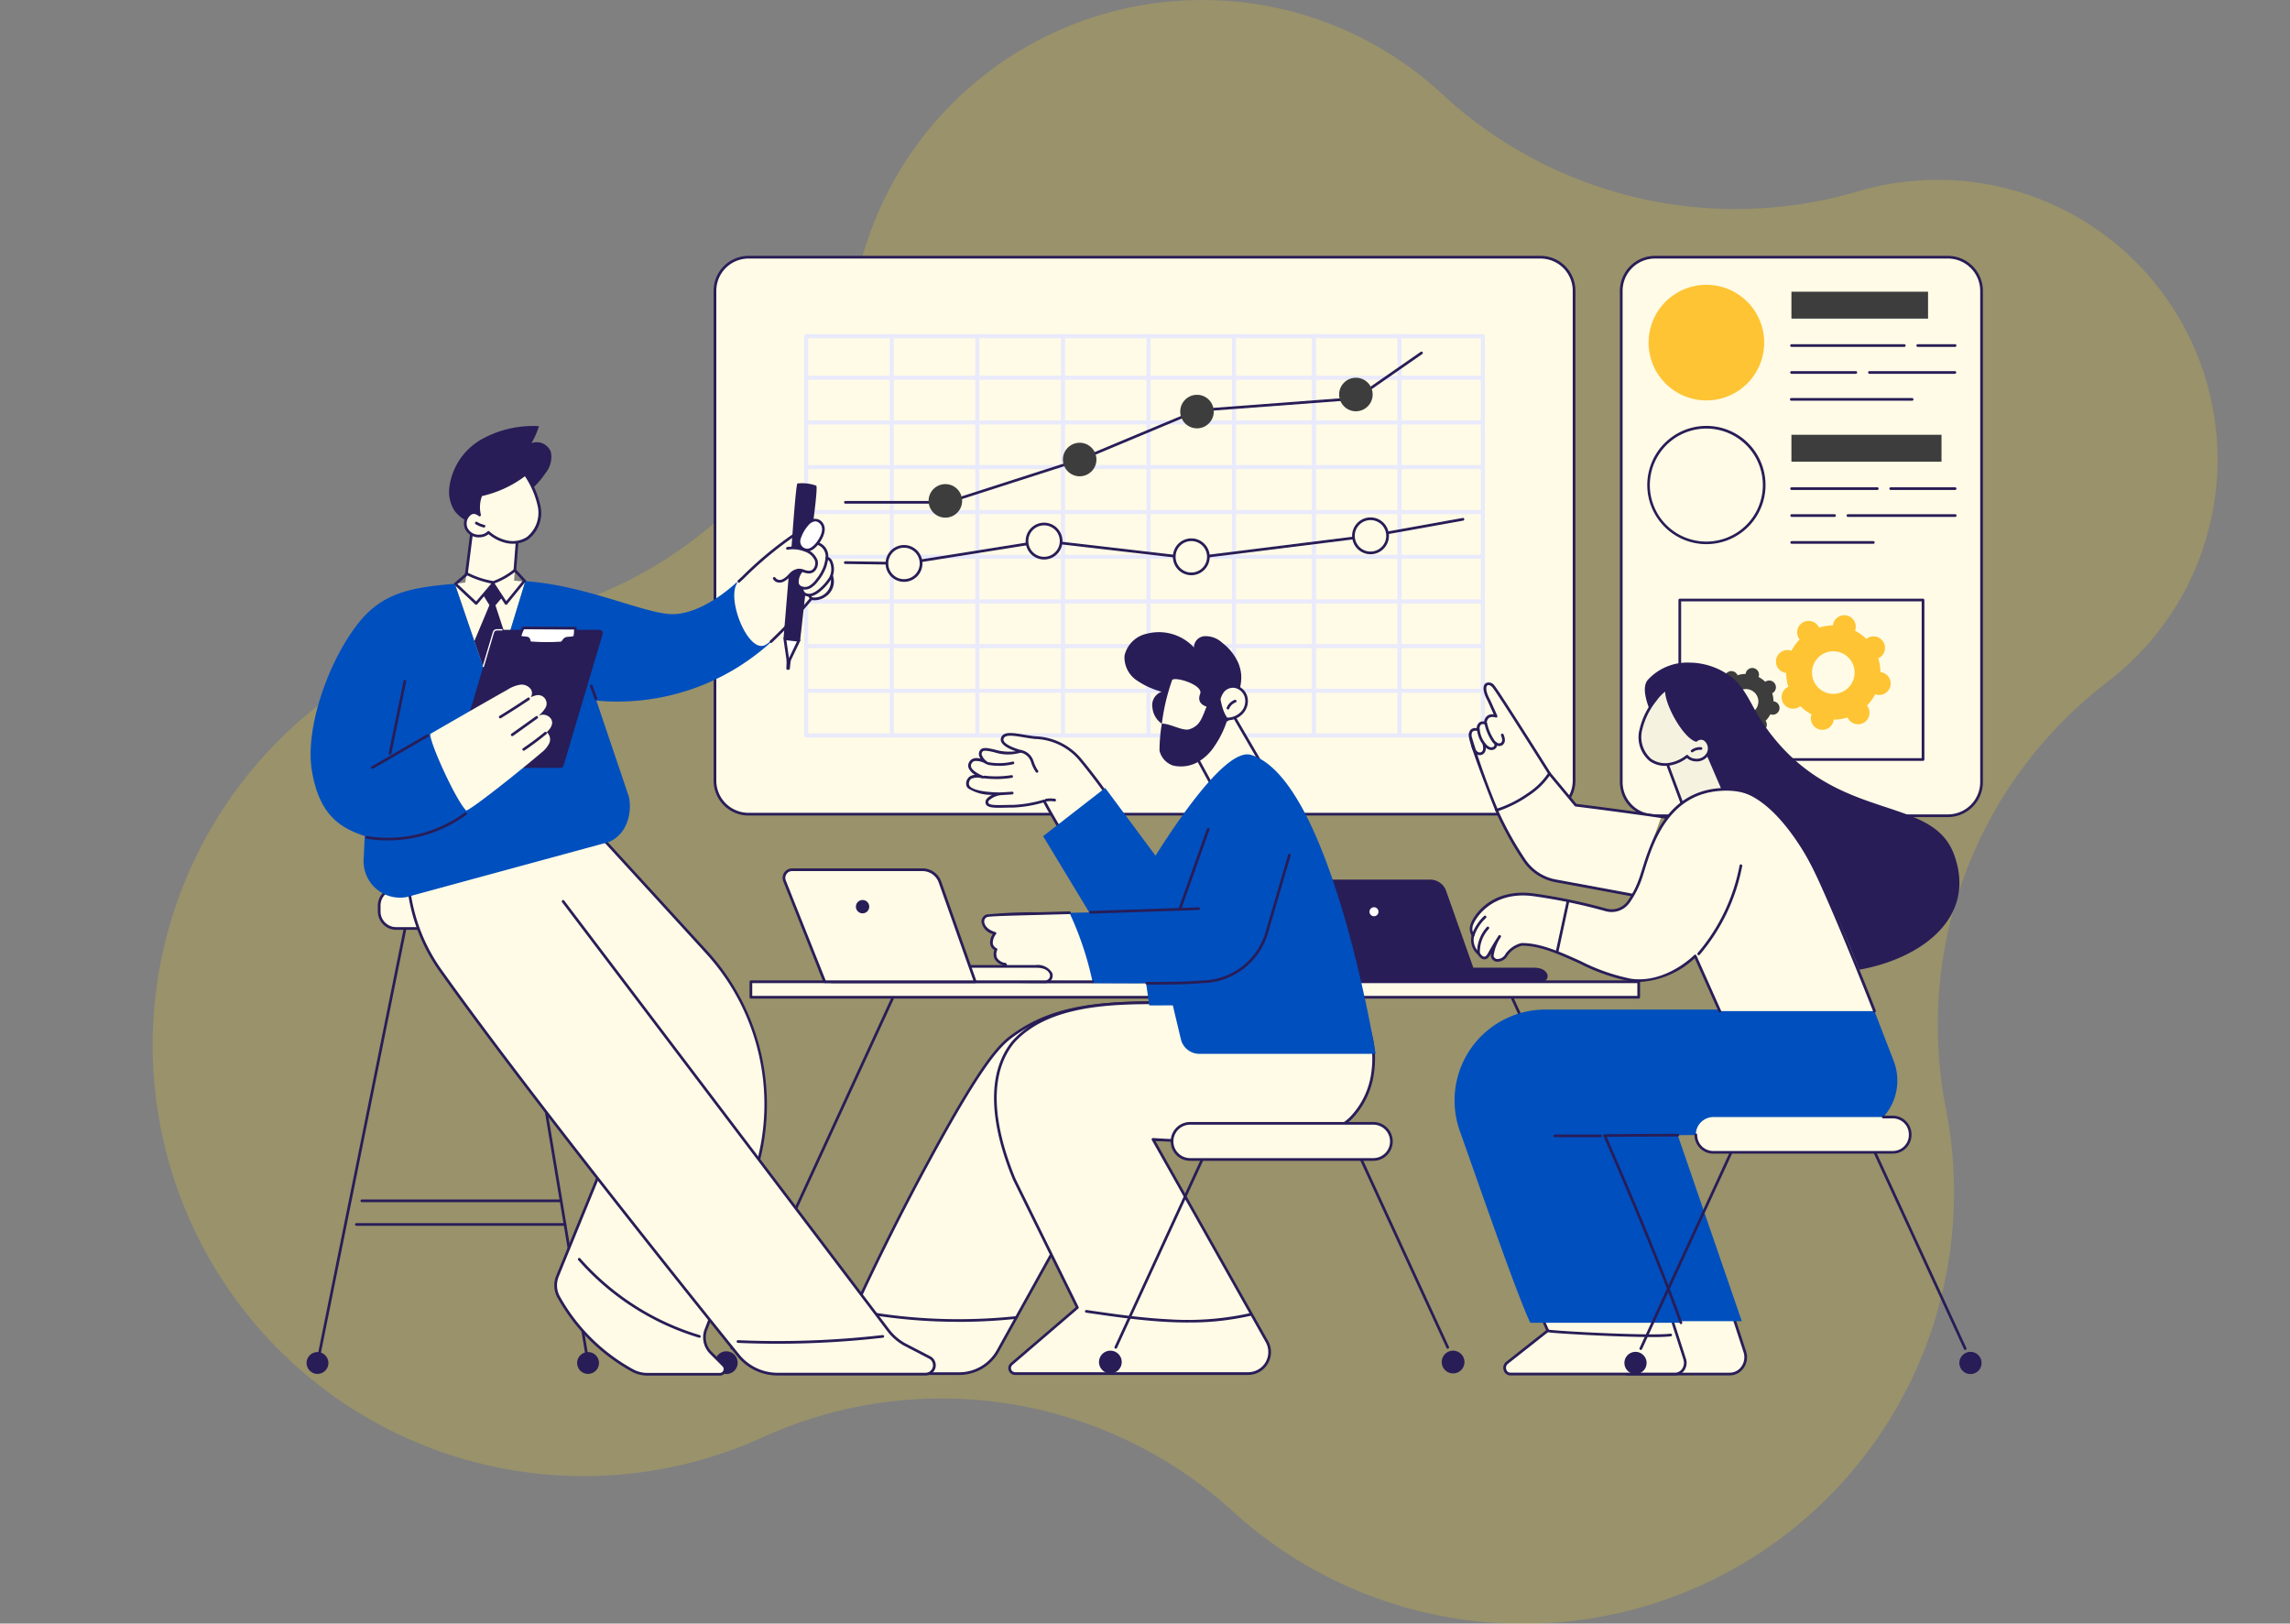
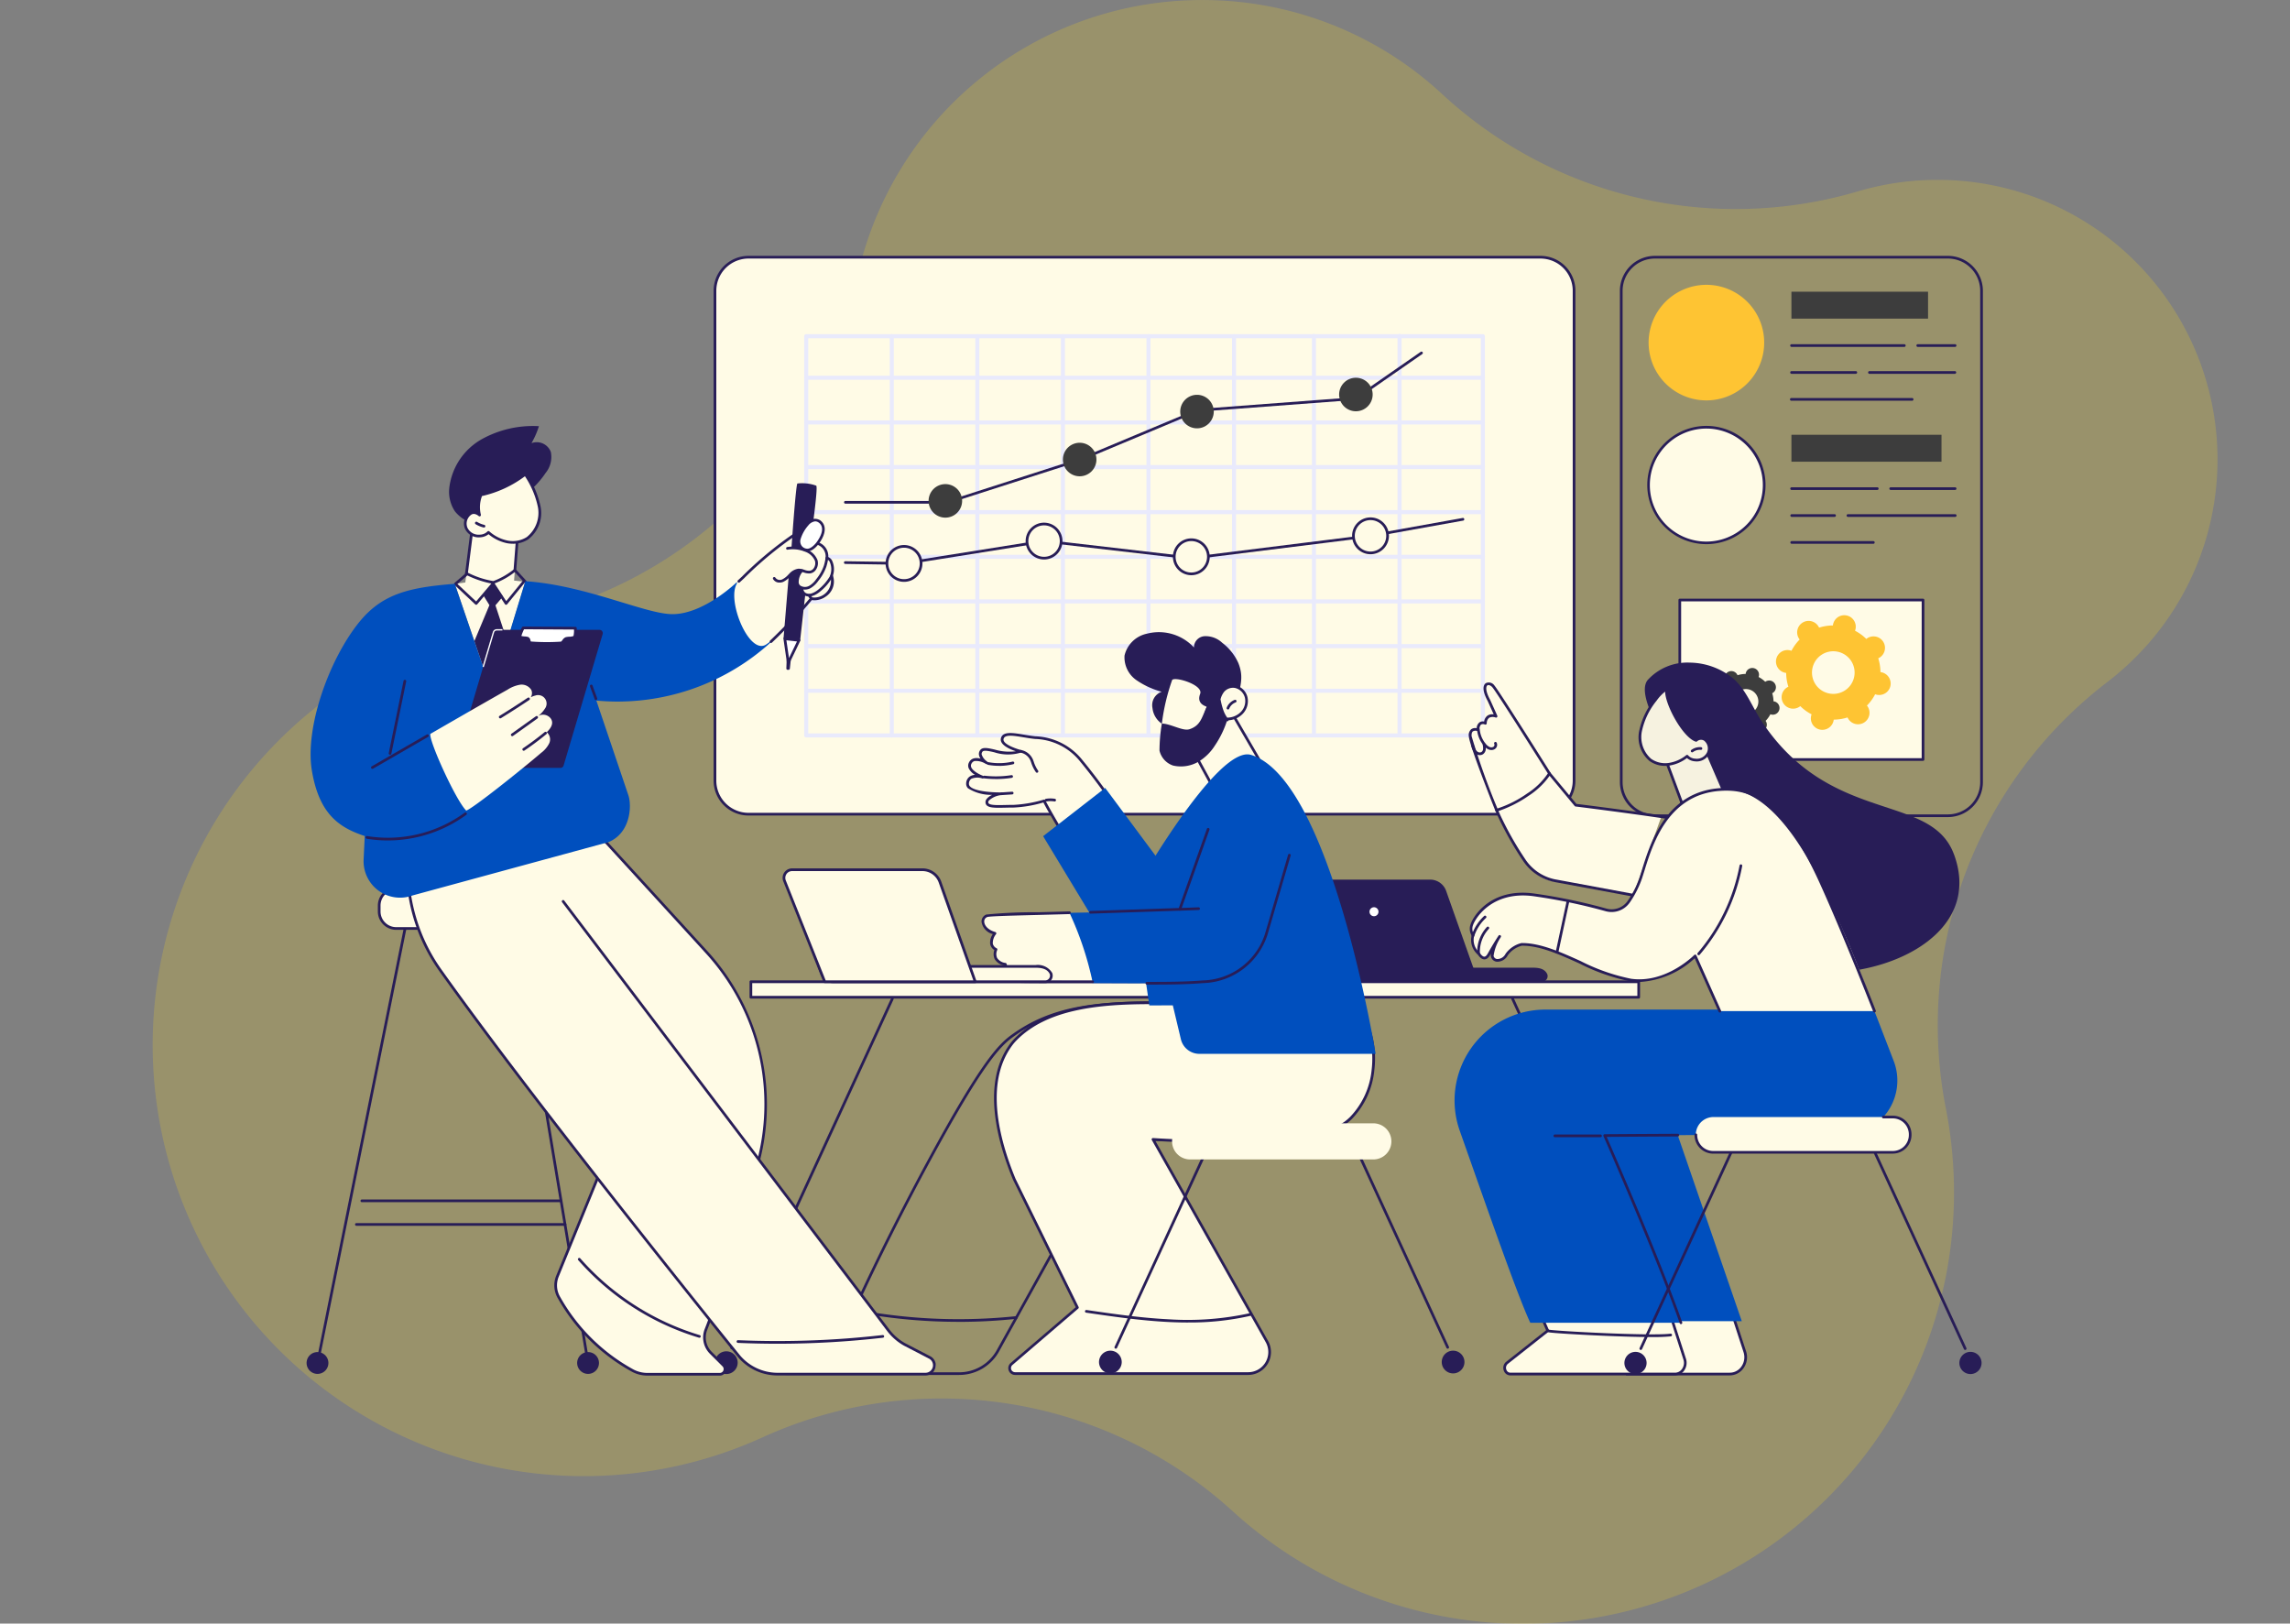
<svg xmlns="http://www.w3.org/2000/svg" width="270" height="191.434" viewBox="0 0 270 191.434">
  <rect x="0" y="0" width="270" height="191.434" fill="#808080" stroke="none" />
  <defs>
    <clipPath id="a">
      <rect width="270" height="180" rx="4" transform="translate(60 4348)" fill="#fff" />
    </clipPath>
    <clipPath id="c">
      <rect width="246.438" height="180" fill="none" />
    </clipPath>
  </defs>
  <g transform="translate(-59 -4342)">
    <g transform="translate(-623 1491)">
      <path d="M1642.492,135a41.492,41.492,0,0,1,28.255,11.057,50.947,50.947,0,0,0,49.12,11.484,32.837,32.837,0,0,1,9.339-1.336,32.969,32.969,0,0,1,23.32,56.3,33.617,33.617,0,0,1-3.326,2.918,50.952,50.952,0,0,0-19.022,50.308,51.251,51.251,0,0,1,.952,9.886,50.8,50.8,0,0,1-85.017,37.59,50.948,50.948,0,0,0-55.468-8.732c-.427.195-.866.387-1.305.573a50.831,50.831,0,1,1-28.693-96.873,50.953,50.953,0,0,0,41.059-39.95A41.61,41.61,0,0,1,1642.492,135" transform="translate(-818.747 2716.004)" fill="#ffda1c" opacity="0.203" />
    </g>
    <g transform="translate(-1)" clip-path="url(#a)">
      <g transform="translate(71.781 4348)">
        <g clip-path="url(#c)">
          <path d="M356.172,86.833H262.788a3.954,3.954,0,0,0-3.954,3.954v57.763a3.954,3.954,0,0,0,3.954,3.954h93.385a3.954,3.954,0,0,0,3.954-3.954V90.786a3.954,3.954,0,0,0-3.954-3.954" transform="translate(-186.317 -62.505)" fill="#fffbe6" />
          <path d="M355.765,152.254H262.38a4.117,4.117,0,0,1-4.112-4.112V90.379a4.117,4.117,0,0,1,4.112-4.112h93.385a4.117,4.117,0,0,1,4.112,4.112v57.763a4.117,4.117,0,0,1-4.112,4.112M262.38,86.583a3.8,3.8,0,0,0-3.795,3.795v57.764a3.8,3.8,0,0,0,3.795,3.795h93.385a3.8,3.8,0,0,0,3.795-3.795V90.379a3.8,3.8,0,0,0-3.795-3.795Z" transform="translate(-185.91 -62.097)" fill="#281d57" />
          <rect width="79.778" height="47.075" transform="translate(83.274 33.64)" fill="#fffbe6" />
          <path d="M376.4,166.773H296.619a.238.238,0,0,1-.238-.238V119.459a.238.238,0,0,1,.238-.238H376.4a.238.238,0,0,1,.238.238v47.076a.238.238,0,0,1-.238.238m-79.54-.476h79.3V119.7h-79.3Z" transform="translate(-213.344 -85.82)" fill="#e9eafc" />
          <path d="M376.4,268.924H296.619a.238.238,0,1,1,0-.476H376.4a.238.238,0,0,1,0,.476" transform="translate(-213.344 -193.238)" fill="#e9eafc" />
          <path d="M376.4,250.127H296.619a.238.238,0,1,1,0-.476H376.4a.238.238,0,0,1,0,.476" transform="translate(-213.344 -179.707)" fill="#e9eafc" />
          <path d="M376.4,231.329H296.619a.238.238,0,1,1,0-.476H376.4a.238.238,0,0,1,0,.476" transform="translate(-213.344 -166.175)" fill="#e9eafc" />
          <path d="M376.4,212.531H296.619a.238.238,0,1,1,0-.476H376.4a.238.238,0,0,1,0,.476" transform="translate(-213.344 -152.644)" fill="#e9eafc" />
          <path d="M376.4,193.734H296.619a.238.238,0,1,1,0-.476H376.4a.238.238,0,0,1,0,.476" transform="translate(-213.344 -139.113)" fill="#e9eafc" />
          <path d="M376.4,174.783H296.619a.238.238,0,1,1,0-.476H376.4a.238.238,0,0,1,0,.476" transform="translate(-213.344 -125.472)" fill="#e9eafc" />
          <path d="M376.4,155.985H296.619a.238.238,0,1,1,0-.476H376.4a.238.238,0,0,1,0,.476" transform="translate(-213.344 -111.94)" fill="#e9eafc" />
          <path d="M376.4,137.187H296.619a.238.238,0,1,1,0-.476H376.4a.238.238,0,0,1,0,.476" transform="translate(-213.344 -98.409)" fill="#e9eafc" />
          <path d="M332.629,166.773a.238.238,0,0,1-.238-.238V119.459a.238.238,0,0,1,.476,0v47.076a.238.238,0,0,1-.238.238" transform="translate(-239.266 -85.82)" fill="#e9eafc" />
          <path d="M368.64,166.773a.238.238,0,0,1-.238-.238V119.459a.238.238,0,0,1,.476,0v47.076a.238.238,0,0,1-.238.238" transform="translate(-265.188 -85.82)" fill="#e9eafc" />
          <path d="M404.652,166.773a.238.238,0,0,1-.238-.238V119.459a.238.238,0,0,1,.476,0v47.076a.238.238,0,0,1-.238.238" transform="translate(-291.11 -85.82)" fill="#e9eafc" />
          <path d="M440.662,166.773a.238.238,0,0,1-.238-.238V119.459a.238.238,0,1,1,.476,0v47.076a.238.238,0,0,1-.238.238" transform="translate(-317.032 -85.82)" fill="#e9eafc" />
          <path d="M476.673,166.773a.238.238,0,0,1-.238-.238V119.459a.238.238,0,0,1,.476,0v47.076a.238.238,0,0,1-.238.238" transform="translate(-342.954 -85.82)" fill="#e9eafc" />
          <path d="M510.3,166.669a.238.238,0,0,1-.238-.238V119.356a.238.238,0,0,1,.476,0v47.075a.238.238,0,0,1-.238.238" transform="translate(-367.161 -85.745)" fill="#e9eafc" />
          <path d="M546.313,166.669a.238.238,0,0,1-.238-.238V119.356a.238.238,0,0,1,.476,0v47.075a.238.238,0,0,1-.238.238" transform="translate(-393.083 -85.745)" fill="#e9eafc" />
          <path d="M325.328,144.5H313.272a.159.159,0,0,1,0-.317H325.3l15.554-5,13.91-5.825a.16.16,0,0,1,.049-.012l18.6-1.4,7.692-5.338a.159.159,0,1,1,.18.261l-7.725,5.363a.159.159,0,0,1-.079.028l-18.618,1.4-13.9,5.82-15.592,5.009a.161.161,0,0,1-.048.007" transform="translate(-225.389 -91.115)" fill="#281d57" />
          <path d="M409.214,166.934a1.976,1.976,0,1,1-1.976-2.012,1.976,1.976,0,0,1,1.976,2.012" transform="translate(-291.722 -118.716)" fill="#3d3d3d" />
          <path d="M458.6,146.755a1.976,1.976,0,1,1-1.976-2.012,1.976,1.976,0,0,1,1.976,2.012" transform="translate(-327.274 -104.191)" fill="#3d3d3d" />
          <path d="M525.457,139.573a1.976,1.976,0,1,1-1.976-2.012,1.976,1.976,0,0,1,1.976,2.012" transform="translate(-375.397 -99.021)" fill="#3d3d3d" />
          <path d="M352.687,184.339a1.976,1.976,0,1,1-1.976-2.012,1.976,1.976,0,0,1,1.976,2.012" transform="translate(-251.031 -131.245)" fill="#3d3d3d" />
          <path d="M320.233,202.086h0l-6.961-.1a.159.159,0,0,1-.157-.161.155.155,0,0,1,.161-.157l6.947.1,16.5-2.633a.15.15,0,0,1,.043,0l17.344,2.01,21.108-2.631,10.835-1.947a.159.159,0,1,1,.056.312l-10.843,1.948-21.135,2.634a.144.144,0,0,1-.038,0l-17.342-2.009-16.49,2.632-.026,0" transform="translate(-225.389 -141.493)" fill="#281d57" />
          <path d="M452.382,207.734a1.976,1.976,0,1,0,1.976-2.012,1.976,1.976,0,0,0-1.976,2.012" transform="translate(-325.64 -148.086)" fill="#fffbe6" />
          <path d="M453.95,209.5a2.171,2.171,0,1,1,2.134-2.171,2.171,2.171,0,0,1-2.134,2.171m0-4.024a1.854,1.854,0,1,0,1.817,1.854,1.854,1.854,0,0,0-1.817-1.854" transform="translate(-325.232 -147.678)" fill="#281d57" />
          <path d="M390.408,201.131a1.976,1.976,0,1,0,1.976-2.012,1.976,1.976,0,0,0-1.976,2.012" transform="translate(-281.028 -143.332)" fill="#fffbe6" />
          <path d="M391.976,202.894a2.171,2.171,0,1,1,2.134-2.171,2.171,2.171,0,0,1-2.134,2.171m0-4.024a1.854,1.854,0,1,0,1.817,1.854,1.854,1.854,0,0,0-1.817-1.854" transform="translate(-280.621 -142.925)" fill="#281d57" />
          <path d="M331.474,210.537a1.976,1.976,0,1,0,1.975-2.012,1.976,1.976,0,0,0-1.975,2.012" transform="translate(-238.606 -150.103)" fill="#fffbe6" />
          <path d="M333.041,212.3a2.171,2.171,0,1,1,2.135-2.171,2.171,2.171,0,0,1-2.135,2.171m0-4.024a1.854,1.854,0,1,0,1.817,1.854,1.854,1.854,0,0,0-1.817-1.854" transform="translate(-238.198 -149.695)" fill="#281d57" />
          <path d="M527.789,198.914a1.976,1.976,0,1,0,1.976-2.012,1.976,1.976,0,0,0-1.976,2.012" transform="translate(-379.92 -141.736)" fill="#fffbe6" />
          <path d="M529.357,200.678a2.171,2.171,0,1,1,2.134-2.171,2.171,2.171,0,0,1-2.134,2.171m0-4.024a1.854,1.854,0,1,0,1.817,1.854,1.854,1.854,0,0,0-1.817-1.854" transform="translate(-379.512 -141.329)" fill="#281d57" />
-           <path d="M678.747,152.687H644.2a3.966,3.966,0,0,1-3.966-3.966V90.8a3.966,3.966,0,0,1,3.966-3.966h34.548a3.966,3.966,0,0,1,3.966,3.966v57.922a3.966,3.966,0,0,1-3.966,3.966" transform="translate(-460.859 -62.505)" fill="#fffbe6" />
          <path d="M678.338,152.438H643.79a4.13,4.13,0,0,1-4.126-4.125V90.391a4.13,4.13,0,0,1,4.126-4.125h34.547a4.13,4.13,0,0,1,4.125,4.125v57.922a4.13,4.13,0,0,1-4.125,4.125M643.79,86.583a3.811,3.811,0,0,0-3.808,3.808v57.922a3.811,3.811,0,0,0,3.808,3.808h34.547a3.811,3.811,0,0,0,3.808-3.808V90.391a3.811,3.811,0,0,0-3.808-3.808Z" transform="translate(-460.452 -62.097)" fill="#281d57" />
          <path d="M665.122,107.063a6.814,6.814,0,1,1-4.766-8.374,6.814,6.814,0,0,1,4.766,8.374" transform="translate(-469.141 -70.863)" fill="#fec433" />
          <path d="M769.021,123.76h-4.374a.159.159,0,1,1,0-.317h4.374a.159.159,0,1,1,0,.317" transform="translate(-550.304 -88.858)" fill="#281d57" />
          <path d="M724.759,123.76H711.438a.159.159,0,0,1,0-.317h13.321a.159.159,0,0,1,0,.317" transform="translate(-512.002 -88.858)" fill="#281d57" />
          <path d="M754.326,135.088H744.233a.159.159,0,0,1,0-.317h10.093a.159.159,0,0,1,0,.317" transform="translate(-535.609 -97.013)" fill="#281d57" />
          <path d="M719.04,135.088h-7.6a.159.159,0,0,1,0-.317h7.6a.159.159,0,0,1,0,.317" transform="translate(-512.002 -97.013)" fill="#281d57" />
          <path d="M725.654,146.416H711.439a.159.159,0,1,1,0-.317h14.215a.159.159,0,1,1,0,.317" transform="translate(-512.002 -105.167)" fill="#281d57" />
          <rect width="16.107" height="3.174" transform="translate(199.436 28.396)" fill="#3d3d3d" />
          <path d="M665.112,167a6.814,6.814,0,1,1-4.766-8.373A6.814,6.814,0,0,1,665.112,167" transform="translate(-469.133 -114.007)" fill="#fffbe6" />
          <path d="M658.129,171.761a6.971,6.971,0,1,1,6.725-5.124,6.971,6.971,0,0,1-6.725,5.124m0-13.626a6.662,6.662,0,1,0,1.761.238,6.662,6.662,0,0,0-1.761-.238" transform="translate(-468.722 -113.602)" fill="#281d57" />
          <path d="M760.807,183.972h-7.592a.159.159,0,0,1,0-.318h7.592a.159.159,0,0,1,0,.318" transform="translate(-542.074 -132.2)" fill="#281d57" />
          <path d="M721.6,183.972h-10.1a.159.159,0,0,1,0-.318h10.1a.159.159,0,0,1,0,.318" transform="translate(-512.043 -132.2)" fill="#281d57" />
          <path d="M747.83,195.3H735.186a.159.159,0,0,1,0-.317H747.83a.159.159,0,1,1,0,.317" transform="translate(-529.098 -140.355)" fill="#281d57" />
          <path d="M716.546,195.3H711.5a.159.159,0,0,1,0-.317h5.051a.159.159,0,1,1,0,.317" transform="translate(-512.043 -140.355)" fill="#281d57" />
          <path d="M721.12,206.627H711.5a.159.159,0,0,1,0-.317h9.624a.159.159,0,1,1,0,.317" transform="translate(-512.043 -148.509)" fill="#281d57" />
          <rect width="17.694" height="3.174" transform="translate(199.436 45.265)" fill="#3d3d3d" />
          <rect width="28.68" height="18.804" transform="translate(186.272 64.748)" fill="#fffbe6" />
          <path d="M693.134,249.66H664.455a.159.159,0,0,1-.159-.159V230.7a.159.159,0,0,1,.159-.159h28.679a.159.159,0,0,1,.159.159V249.5a.159.159,0,0,1-.159.159m-28.521-.317h28.362V230.856H664.613Z" transform="translate(-478.182 -165.949)" fill="#281d57" />
          <path d="M708.024,240.221a1.385,1.385,0,0,0,.1.134,5.525,5.525,0,0,0-.967,1.333,1.372,1.372,0,0,0-.157-.049,1.353,1.353,0,1,0-.467,2.66,5.52,5.52,0,0,0,.259,1.627,1.375,1.375,0,0,0-.145.077,1.353,1.353,0,1,0,1.55,2.211,5.525,5.525,0,0,0,1.333.967,1.371,1.371,0,0,0-.049.157,1.353,1.353,0,1,0,2.66.467,5.524,5.524,0,0,0,1.627-.259,1.353,1.353,0,1,0,2.288-1.4,5.521,5.521,0,0,0,.967-1.333,1.353,1.353,0,1,0,.625-2.611,5.516,5.516,0,0,0-.259-1.627,1.353,1.353,0,1,0-1.27-2.383,1.381,1.381,0,0,0-.134.1,5.522,5.522,0,0,0-1.333-.967,1.353,1.353,0,1,0-2.611-.625,5.518,5.518,0,0,0-1.627.259,1.353,1.353,0,1,0-2.383,1.27m6.2,2.713a2.513,2.513,0,1,1-3.457-.827,2.513,2.513,0,0,1,3.457.827" transform="translate(-507.717 -170.954)" fill="#fec433" />
          <path d="M680.1,261.3a.76.76,0,0,0,.056.079,3.239,3.239,0,0,0-.567.781.775.775,0,0,0-.092-.029.793.793,0,1,0-.369,1.542.806.806,0,0,0,.1.016,3.222,3.222,0,0,0,.152.953.793.793,0,1,0,.821,1.34,3.235,3.235,0,0,0,.781.566.832.832,0,0,0-.029.092.793.793,0,1,0,1.558.274,3.235,3.235,0,0,0,.953-.152.792.792,0,1,0,1.4-.744.828.828,0,0,0-.056-.079,3.232,3.232,0,0,0,.567-.781.793.793,0,1,0,.366-1.529,3.226,3.226,0,0,0-.152-.953.765.765,0,0,0,.086-.045.793.793,0,1,0-.908-1.3,3.233,3.233,0,0,0-.781-.567.792.792,0,1,0-1.513-.461.781.781,0,0,0-.016.1,3.23,3.23,0,0,0-.953.152.828.828,0,0,0-.045-.085.793.793,0,1,0-1.351.829m3.632,1.589a1.472,1.472,0,1,1-2.025-.484,1.472,1.472,0,0,1,2.025.484" transform="translate(-488.42 -186.94)" fill="#3d3d3d" />
          <path d="M265.481,439.837a.159.159,0,0,1-.144-.225l18.939-41.176a.159.159,0,0,1,.288.133l-18.939,41.176a.159.159,0,0,1-.144.092" transform="translate(-190.988 -286.741)" fill="#281d57" />
          <path d="M261.513,548.63a1.339,1.339,0,1,1-.392-.948,1.339,1.339,0,0,1,.392.948" transform="translate(-186.318 -393.957)" fill="#281d57" />
          <path d="M613.019,439.838a.159.159,0,0,1-.144-.092l-18.939-41.176a.159.159,0,0,1,.289-.133l18.939,41.176a.159.159,0,0,1-.144.225" transform="translate(-427.524 -286.742)" fill="#281d57" />
          <path d="M659.579,548.63a1.339,1.339,0,1,0,.392-.948,1.339,1.339,0,0,0-.392.948" transform="translate(-474.786 -393.957)" fill="#281d57" />
          <path d="M0,0H104.677V1.832H0Z" transform="translate(76.752 109.754)" fill="#fffbe6" />
          <path d="M378.218,393.328H273.542a.159.159,0,0,1-.159-.159v-1.832a.159.159,0,0,1,.159-.159H378.218a.159.159,0,0,1,.159.159v1.832a.159.159,0,0,1-.159.159M273.7,393.01H378.06V391.5H273.7Z" transform="translate(-196.79 -281.583)" fill="#281d57" />
          <path d="M521.626,387.5h22.8a.672.672,0,0,0,.381-.111.66.66,0,0,0,.248-.776c-.269-.564-.824-.763-1.646-.763H520.13l.3.822a1.275,1.275,0,0,0,1.194.829" transform="translate(-374.407 -277.75)" fill="#281d57" />
          <path d="M511.065,360.822l-4.316-10.839a.873.873,0,0,1,.811-1.2h14.013a1.994,1.994,0,0,1,1.88,1.329l3.789,10.706Z" transform="translate(-364.73 -251.068)" fill="#281d57" />
          <path d="M534.283,360.929a.53.53,0,1,0,.529-.53.53.53,0,0,0-.529.53" transform="translate(-384.594 -259.427)" fill="#fff" />
          <path d="M649.392,531.564l1.456,4.46a1.968,1.968,0,0,1-1.777,2.627H636.923l-2.184-7.087Z" transform="translate(-456.906 -382.637)" fill="#fffbe6" />
          <path d="M648.664,538.4H636.515a.159.159,0,0,1-.152-.112l-2.184-7.087a.159.159,0,0,1,.151-.206h14.652a.159.159,0,0,1,.151.109l1.456,4.46a2.226,2.226,0,0,1-.307,1.993,1.989,1.989,0,0,1-1.62.842m-12.031-.317h12.031a1.674,1.674,0,0,0,1.363-.711,1.906,1.906,0,0,0,.263-1.708l-1.42-4.352H634.545Z" transform="translate(-456.499 -382.229)" fill="#281d57" />
          <path d="M615.528,467.681l-7.864-24.189,14.368-1.864L631,467.681Z" transform="translate(-437.417 -317.899)" fill="#004fbe" />
          <path d="M591.446,536.4l4.8-3.789s-.381-.856-1.009-2.331h15.324c.749,2.329,1.4,4.345,1.83,5.69a1.305,1.305,0,0,1-1.136,1.756H591.837a.744.744,0,0,1-.391-1.325" transform="translate(-425.542 -381.716)" fill="#fffbe6" />
          <path d="M610.847,537.481H591.425a.813.813,0,0,1-.774-.577.912.912,0,0,1,.285-1.031l4.706-3.713c-.123-.279-.467-1.063-.961-2.221a.159.159,0,0,1,.146-.221h15.324a.159.159,0,0,1,.151.11c.749,2.329,1.4,4.345,1.83,5.689a1.571,1.571,0,0,1-.217,1.4,1.318,1.318,0,0,1-1.069.561m-15.778-7.445c.566,1.323.911,2.1.914,2.108a.159.159,0,0,1-.047.189l-4.8,3.789a.6.6,0,0,0-.182.678.508.508,0,0,0,.474.364h19.421a1,1,0,0,0,.813-.431,1.252,1.252,0,0,0,.172-1.118c-.426-1.323-1.061-3.3-1.795-5.579ZM591.034,536Z" transform="translate(-425.131 -381.309)" fill="#281d57" />
          <path d="M587.749,418.318s6.109,13.871,9,22.075H578.981c-1.438-3.028-4.908-12.968-8.325-22.662a10.718,10.718,0,0,1,10.117-14.268h38.715l2.338,6.059a6.417,6.417,0,0,1-6.026,8.728c-10.715-.065-28.052.069-28.052.069" transform="translate(-410.333 -290.425)" fill="#004fbe" />
          <path d="M641.841,478.178a.159.159,0,0,1-.15-.106c-2.853-8.1-8.931-21.926-8.992-22.064a.159.159,0,0,1,.144-.223c.037,0,3.7-.028,8.614-.051h0a.159.159,0,1,1,0,.317c-4.2.02-7.48.044-8.372.052.794,1.813,6.246,14.314,8.9,21.866a.159.159,0,0,1-.1.2.16.16,0,0,1-.052.009" transform="translate(-455.427 -328.052)" fill="#281d57" />
          <path d="M621.323,539c-1.98,0-4.584-.1-5.912-.16-1.553-.068-3.159-.155-4.406-.236-1.992-.131-2.028-.171-2.084-.232a.159.159,0,0,1,.188-.249c.648.169,12.065.777,14.352.48a.159.159,0,1,1,.041.315,20.037,20.037,0,0,1-2.179.082m-12.169-.843h0m0,0h0" transform="translate(-438.292 -387.35)" fill="#281d57" />
          <path d="M617.3,456.366h-5.38a.159.159,0,1,1,0-.317h5.38a.159.159,0,0,1,0,.317" transform="translate(-440.364 -328.279)" fill="#281d57" />
          <path d="M648.039,484.006a.156.156,0,0,1-.066-.014.159.159,0,0,1-.077-.21l11.087-24.088a.159.159,0,1,1,.288.133l-11.086,24.088a.159.159,0,0,1-.144.092" transform="translate(-466.365 -330.836)" fill="#281d57" />
          <path d="M644.174,548.829a1.308,1.308,0,1,1-1.308-1.308,1.308,1.308,0,0,1,1.308,1.308" transform="translate(-461.815 -394.124)" fill="#281d57" />
          <path d="M756.077,484.006a.158.158,0,0,1-.144-.092l-11.087-24.088a.159.159,0,0,1,.288-.133l11.086,24.088a.158.158,0,0,1-.077.21.156.156,0,0,1-.067.015" transform="translate(-536.155 -330.836)" fill="#281d57" />
          <path d="M782.521,548.829a1.308,1.308,0,1,0,1.308-1.308,1.308,1.308,0,0,0-1.308,1.308" transform="translate(-563.284 -394.124)" fill="#281d57" />
          <path d="M694.8,452.853H673.689a2.08,2.08,0,0,1,0-4.16H694.8a2.08,2.08,0,1,1,0,4.16" transform="translate(-483.446 -322.984)" fill="#fffbe6" />
          <path d="M694.427,452.6h-21.18a2.207,2.207,0,0,1-2.2-2.2v-.034a.159.159,0,0,1,.317,0v.035a1.889,1.889,0,0,0,1.887,1.887h21.18a1.889,1.889,0,0,0,1.887-1.887v-.069a1.889,1.889,0,0,0-1.887-1.887h-1.12a.159.159,0,0,1,0-.318h1.12a2.207,2.207,0,0,1,2.2,2.2v.069a2.207,2.207,0,0,1-2.2,2.2" transform="translate(-483.038 -322.576)" fill="#281d57" />
          <path d="M686.615,280.1c-2.7-7.394-14.54-3.39-22.71-15.756-1.1-1.67-1.795-3.654-3.293-4.98a8.215,8.215,0,0,0-5.148-1.9,6.323,6.323,0,0,0-4.966,2.045c-1.6,1.931,2.957,8.426,2.957,8.426s.434,8.658,4,13.477c.975,1.981-.616,6.386.885,8.011,2.871,3.108,5.93,3.569,10.092,4.321,8.539,1.545,21.859-3.571,18.186-13.644" transform="translate(-468.005 -185.335)" fill="#281d57" />
          <path d="M666.575,295.78l-1.854-4.473c-.13-.314-1.519-1.283-1.822-1.128l-2.266,2.524a.583.583,0,0,0-.283.712l1.274,3.608a1.759,1.759,0,0,0,1.4,1.155,3.976,3.976,0,0,0,3.208-.979,1.234,1.234,0,0,0,.345-1.421" transform="translate(-475.318 -208.869)" fill="#f6f2e0" />
          <path d="M677.213,298.04a.159.159,0,0,1-.146-.1l-2.277-5.29a.159.159,0,1,1,.292-.126l2.277,5.29a.159.159,0,0,1-.146.221" transform="translate(-485.727 -210.503)" fill="#281d57" />
          <path d="M660.94,304.5a.159.159,0,0,1-.149-.1l-1.671-4.488a.159.159,0,0,1,.3-.11l1.671,4.488a.159.159,0,0,1-.093.2.162.162,0,0,1-.055.01" transform="translate(-474.449 -215.73)" fill="#281d57" />
          <path d="M654.771,274.5a.85.85,0,0,1,1-.112,1.313,1.313,0,0,1,.394,1.648,1.515,1.515,0,0,1-1.545.775,1.358,1.358,0,0,1-.922-.442,4.513,4.513,0,0,1-2.113.944,3.062,3.062,0,0,1-2.224-.515,3.545,3.545,0,0,1-1.118-3.54,8.822,8.822,0,0,1,1.705-3.5A5.473,5.473,0,0,1,651.3,268.4c-.355,1.249,1.906,5.6,3.468,6.1" transform="translate(-466.568 -193.205)" fill="#f6f2e0" />
          <path d="M650.706,277.1a3.126,3.126,0,0,1-1.853-.578,3.661,3.661,0,0,1-1.179-3.7,8.869,8.869,0,0,1,1.734-3.564l.047-.063a5.513,5.513,0,0,1,1.338-1.325.159.159,0,0,1,.247.171c-.326,1.147,1.828,5.286,3.284,5.873a.982.982,0,0,1,1.119-.066,1.471,1.471,0,0,1,.452,1.854,1.674,1.674,0,0,1-1.711.86,1.582,1.582,0,0,1-.916-.386,4.615,4.615,0,0,1-2.074.889,3.529,3.529,0,0,1-.487.034m-.012-8.752a5,5,0,0,0-.985,1.038l-.048.063a8.569,8.569,0,0,0-1.676,3.436,3.423,3.423,0,0,0,1.056,3.381,2.9,2.9,0,0,0,2.108.485,4.356,4.356,0,0,0,2.038-.912.159.159,0,0,1,.218.022,1.19,1.19,0,0,0,.824.388,1.345,1.345,0,0,0,1.381-.689,1.159,1.159,0,0,0-.337-1.442.689.689,0,0,0-.811.093.16.16,0,0,1-.156.035c-1.5-.478-3.572-4.246-3.613-5.9" transform="translate(-466.152 -192.797)" fill="#281d57" />
          <path d="M669.654,293.627a.159.159,0,0,1-.094-.286,1.7,1.7,0,0,1,1.155-.323.159.159,0,0,1-.029.316,1.374,1.374,0,0,0-.937.262.158.158,0,0,1-.094.031" transform="translate(-481.925 -210.919)" fill="#281d57" />
          <path d="M585.988,276.916s-6.026-9.586-6.6-10.263-1.626-.361-.534,1.654l.839,1.866a.868.868,0,0,0-1.262.824s-.839-.4-.872.773c0,0-.99-.365-.909.767.077,1.091,3.108,8.7,3.108,8.7s4.708-1.616,6.232-4.323" transform="translate(-415.086 -191.714)" fill="#fffbe6" />
          <path d="M579.348,280.99a.159.159,0,0,1-.148-.1c-.124-.312-3.039-7.646-3.119-8.749a.922.922,0,0,1,.283-.856.843.843,0,0,1,.64-.121.894.894,0,0,1,.368-.709.712.712,0,0,1,.513-.074,1,1,0,0,1,.426-.719,1.053,1.053,0,0,1,.7-.127l-.707-1.571c-.806-1.486-.426-1.968-.225-2.106a.8.8,0,0,1,1.024.285c.579.679,6.371,9.89,6.618,10.282a.159.159,0,1,1-.269.169c-.06-.1-6.026-9.583-6.59-10.245-.194-.227-.458-.328-.6-.229-.161.11-.273.594.329,1.7l.845,1.876a.159.159,0,0,1-.2.212.959.959,0,0,0-.745.02.807.807,0,0,0-.3.669.159.159,0,0,1-.227.132.5.5,0,0,0-.416-.005c-.14.086-.219.307-.229.64a.159.159,0,0,1-.214.144.656.656,0,0,0-.541.028c-.124.094-.177.289-.156.579a84.057,84.057,0,0,0,3.1,8.654.159.159,0,0,1-.089.206.155.155,0,0,1-.059.011" transform="translate(-414.679 -191.305)" fill="#281d57" />
          <path d="M589.777,286.805a1.352,1.352,0,0,1-.98-.485,3.7,3.7,0,0,1-.539-.888l-.051-.106a2.477,2.477,0,0,0-.594-.853,2.682,2.682,0,0,0-.32-.212c-.081-.048-.162-.1-.239-.15a1.094,1.094,0,0,1-.48-.611.429.429,0,0,1,.136-.467.5.5,0,0,1,.46-.012l2.393.84a.159.159,0,1,1-.105.3l-2.393-.84c-.117-.041-.158-.038-.172-.027a.149.149,0,0,0-.01.129.793.793,0,0,0,.352.428c.072.05.147.094.222.139a2.946,2.946,0,0,1,.357.238,2.744,2.744,0,0,1,.679.959l.052.107a3.4,3.4,0,0,0,.489.814,1.013,1.013,0,0,0,.842.373.159.159,0,0,1,.046.314.977.977,0,0,1-.145.011" transform="translate(-422.222 -203.691)" fill="#fffbe6" />
-           <path d="M584.391,285.251a.8.8,0,0,1-.325-.069,1.38,1.38,0,0,1-.5-.427,6,6,0,0,1-.914-2.143.159.159,0,0,1,.306-.085,5.757,5.757,0,0,0,.858,2.032,1.047,1.047,0,0,0,.381.332.412.412,0,0,0,.4-.018.444.444,0,0,0,.141-.37,1.632,1.632,0,0,0-.136-.494.159.159,0,1,1,.3-.115,1.9,1.9,0,0,1,.157.595.744.744,0,0,1-.268.638.656.656,0,0,1-.394.124" transform="translate(-419.407 -203.288)" fill="#281d57" />
          <path d="M581.23,287.57a.9.9,0,0,1-.352-.073,1.557,1.557,0,0,1-.549-.438,3.428,3.428,0,0,1-.8-1.91.159.159,0,1,1,.316-.028,3.11,3.11,0,0,0,.726,1.732,1.215,1.215,0,0,0,.432.352.491.491,0,0,0,.458-.016.277.277,0,0,0,.1-.342.159.159,0,0,1,.271-.165.589.589,0,0,1-.2.77.73.73,0,0,1-.408.118" transform="translate(-417.163 -205.135)" fill="#281d57" />
          <path d="M578.071,292.753a.786.786,0,0,1-.344-.08,1.089,1.089,0,0,1-.476-.495,2.775,2.775,0,0,1-.206-.6.159.159,0,0,1,.307-.077,2.518,2.518,0,0,0,.18.531.792.792,0,0,0,.333.355.42.42,0,0,0,.41-.01.484.484,0,0,0,.18-.354,1.781,1.781,0,0,0-.048-.5.159.159,0,0,1,.312-.059,2.057,2.057,0,0,1,.052.588.792.792,0,0,1-.315.583.678.678,0,0,1-.384.114" transform="translate(-415.373 -209.715)" fill="#281d57" />
          <path d="M603.856,318.465,595,316.894a4.736,4.736,0,0,1-3.552-1.987,44.34,44.34,0,0,1-3.692-6.471s2.714-1.165,3.562-1.663a8.979,8.979,0,0,0,2.67-2.66l3.1,3.731s4.725.592,10.11,1.313Z" transform="translate(-423.085 -218.912)" fill="#fffbe6" />
          <path d="M603.448,318.216l-.029,0-8.97-1.664a5.855,5.855,0,0,1-3.905-2.438,38.739,38.739,0,0,1-3.343-6.018.159.159,0,0,1,.109-.218,13.156,13.156,0,0,0,3.641-1.81,8.379,8.379,0,0,0,2.491-2.438.159.159,0,0,1,.124-.079.161.161,0,0,1,.135.057l3.058,3.682c.618.077,5.689.706,10.622,1.439a.159.159,0,0,1-.047.314c-5.235-.777-10.623-1.439-10.677-1.445a.158.158,0,0,1-.1-.056l-2.959-3.564a9.01,9.01,0,0,1-2.47,2.355,14.487,14.487,0,0,1-3.561,1.8,38.7,38.7,0,0,0,3.243,5.8,5.528,5.528,0,0,0,3.692,2.3l8.977,1.666a.159.159,0,0,1-.029.315" transform="translate(-422.677 -218.505)" fill="#281d57" />
          <path d="M624.583,336.76H606.347l-2.9-6.5s-3.328,3.426-7.571,2.842-8.884-4.246-12.878-4.21a3.105,3.105,0,0,0-1.779,1.2c-.624.959-1.537.815-1.693.206s.87-2.343.87-2.343-.536.785-1.269,2.106c-.567,1.021-1.189-.07-1.189-.07a2.1,2.1,0,0,1-.688-2.176,1.392,1.392,0,0,1-.176-1.139c.18-.661,2.069-4.313,7.295-3.633a65.47,65.47,0,0,1,8.57,1.78,2.458,2.458,0,0,0,2.694-1,8.681,8.681,0,0,0,1.4-2.757c1.833-7.667,5.65-10.523,9.671-10.527,3.03,0,6.97,1.842,11.754,11.448a136,136,0,0,1,6.132,14.766" transform="translate(-415.358 -223.541)" fill="#fffbe6" />
          <path d="M624.175,336.668a.159.159,0,0,1-.148-.1c-.034-.087-3.433-8.8-6.287-15.107-4.529-10.011-8.343-11.162-11.791-10.916-6.129.438-7.93,6.285-8.9,9.425-.1.327-.2.635-.285.9a11.655,11.655,0,0,1-1.415,2.8,2.615,2.615,0,0,1-2.868,1.061,65.821,65.821,0,0,0-8.549-1.777c-4.885-.635-6.887,2.666-7.121,3.518a1.225,1.225,0,0,0,.151,1,.161.161,0,0,1,.029.122,1.937,1.937,0,0,0,.62,2.016.163.163,0,0,1,.05.053c.064.111.295.426.515.426h0c.166,0,.307-.193.4-.355.728-1.313,1.272-2.112,1.277-2.119a.159.159,0,0,1,.268.171,5.172,5.172,0,0,0-.853,2.223.479.479,0,0,0,.4.359,1.085,1.085,0,0,0,1.008-.611,3.24,3.24,0,0,1,1.88-1.273.469.469,0,0,1,.091,0c2.177,0,4.57,1.082,6.885,2.126a23.147,23.147,0,0,0,5.957,2.086c4.11.566,7.4-2.762,7.434-2.8a.159.159,0,0,1,.259.046l2.9,6.5a.159.159,0,1,1-.29.129l-2.812-6.294a10.4,10.4,0,0,1-6.547,2.8,7.207,7.207,0,0,1-.992-.068,23.319,23.319,0,0,1-6.044-2.112c-2.388-1.079-4.645-2.1-6.752-2.1h-.041a2.954,2.954,0,0,0-1.665,1.133,1.386,1.386,0,0,1-1.325.751.8.8,0,0,1-.655-.592.989.989,0,0,1,0-.388l-.1.188c-.19.342-.416.516-.672.518h0c-.4,0-.691-.426-.771-.555a2.254,2.254,0,0,1-.735-2.251,1.56,1.56,0,0,1-.163-1.216c.264-.963,2.307-4.421,7.468-3.749a66.151,66.151,0,0,1,8.592,1.785,2.3,2.3,0,0,0,2.521-.933,11.344,11.344,0,0,0,1.377-2.718c.088-.264.182-.571.283-.9.99-3.214,2.831-9.195,9.178-9.649,3.563-.255,7.494.914,12.1,11.1,2.858,6.315,6.259,15.036,6.293,15.123a.159.159,0,0,1-.09.206.156.156,0,0,1-.057.011" transform="translate(-414.949 -223.29)" fill="#281d57" />
          <path d="M579.75,371.811a.159.159,0,0,1-.158-.151,4.29,4.29,0,0,1,1.15-3.1.159.159,0,0,1,.23.218,3.968,3.968,0,0,0-1.063,2.869.159.159,0,0,1-.151.166h-.008" transform="translate(-417.205 -265.264)" fill="#281d57" />
          <path d="M577.4,366.5a.159.159,0,0,1-.151-.209,5.438,5.438,0,0,1,1.459-2.269.159.159,0,1,1,.216.232,5.121,5.121,0,0,0-1.374,2.137.159.159,0,0,1-.15.109" transform="translate(-415.514 -262.007)" fill="#281d57" />
          <path d="M612.8,363.525a.158.158,0,0,1-.155-.192l1.3-6.049a.159.159,0,1,1,.309.067l-1.3,6.049a.159.159,0,0,1-.155.125" transform="translate(-441 -257.094)" fill="#281d57" />
          <path d="M672.412,353.087a.159.159,0,0,1-.121-.262,22.258,22.258,0,0,0,4.939-10.31.159.159,0,1,1,.312.059,22.572,22.572,0,0,1-5.009,10.458.158.158,0,0,1-.121.056" transform="translate(-483.911 -246.46)" fill="#281d57" />
-           <path d="M327.134,414.754l-14.846,26.777a5.239,5.239,0,0,1-4.628,2.757H287.306a.6.6,0,0,1-.383-1.06l8.6-6.927c1.9-4.094,4.753-10.023,8.555-17.047,6.563-12.124,8.529-13.818,9.888-14.8,5.823-4.213,12.489-4.01,23.44-3.826,8.917.15,11.614.517,16.532,1.715-10.465,3.8-16.342,8.608-26.807,12.412" transform="translate(-206.376 -288.329)" fill="#fffbe6" />
          <path d="M307.252,444.039H286.9a.755.755,0,0,1-.721-.507.743.743,0,0,1,.239-.835l8.573-6.9c2.634-5.688,5.509-11.415,8.544-17.021,6.295-11.629,8.36-13.715,9.935-14.855,5.747-4.159,12.193-4.049,22.873-3.868l.663.011c8.875.149,11.646.52,16.568,1.719a.159.159,0,0,1,.017.3,102.97,102.97,0,0,0-13.384,6.2,103.31,103.31,0,0,1-13.368,6.194L312.019,441.2a5.382,5.382,0,0,1-4.767,2.839m23.4-43.739c-7.37,0-12.429.565-17,3.874-1.545,1.118-3.579,3.178-9.842,14.749-3.039,5.612-5.915,11.344-8.549,17.037a.16.16,0,0,1-.045.057l-8.6,6.927a.425.425,0,0,0-.139.482.436.436,0,0,0,.422.3h20.354a5.066,5.066,0,0,0,4.488-2.673l14.848-26.78a.157.157,0,0,1,.084-.072,102.929,102.929,0,0,0,13.384-6.2,105.2,105.2,0,0,1,12.931-6.034c-4.588-1.1-7.456-1.444-15.99-1.588l-.663-.011c-2.04-.035-3.926-.067-5.679-.067" transform="translate(-205.968 -287.92)" fill="#281d57" />
          <path d="M331.793,531.5a64.957,64.957,0,0,1-11.374-1,.159.159,0,0,1,.053-.313,64.669,64.669,0,0,0,18.1.644.159.159,0,1,1,.033.315,65.023,65.023,0,0,1-6.811.358" transform="translate(-230.552 -381.644)" fill="#281d57" />
          <path d="M435.157,457.641h0l-4.122-.121a.159.159,0,0,1-.155-.163.163.163,0,0,1,.163-.155l4.123.121a.159.159,0,1,1,0,.318" transform="translate(-310.158 -329.11)" fill="#281d57" />
          <path d="M395.458,416.737l13.432,23.842a2.536,2.536,0,0,1-2.215,3.77H379.2a.642.642,0,0,1-.418-1.13l7.763-6.657L379.1,421.439c-1.638-3.963-3.8-11.056-.46-15.755a5.916,5.916,0,0,1,.6-.721c4.374-4.475,12.02-4.451,20.086-4.276,6.931.15,12.464.259,20.337.422a11.133,11.133,0,0,1,1.74,7.427,9.756,9.756,0,0,1-2.587,5.665c-1.622,1.607-3.732,2.141-10.767,2.57a99.691,99.691,0,0,1-12.585-.035" transform="translate(-271.293 -288.388)" fill="#fffbe6" />
          <path d="M406.239,444.087H378.76a.8.8,0,0,1-.521-1.409l7.67-6.577-7.388-15.013c-1.976-4.78-3.653-11.413-.447-15.917a6.084,6.084,0,0,1,.612-.74c4.558-4.661,12.869-4.482,20.2-4.324,4.812.1,8.951.189,13.667.285l6.67.137a.159.159,0,0,1,.129.072,11.192,11.192,0,0,1,1.764,7.534,9.624,9.624,0,0,1-2.633,5.758c-1.668,1.653-3.9,2.191-10.869,2.616a100.3,100.3,0,0,1-12.312-.017l13.288,23.588a2.695,2.695,0,0,1-2.353,4.006m-11.485-43.72c-6.077,0-12.209.573-15.84,4.288a5.756,5.756,0,0,0-.58.7c-3.122,4.386-1.463,10.905.478,15.6l.111.225,7.326,14.888a.158.158,0,0,1-.039.191l-7.763,6.656a.484.484,0,0,0,.314.85h27.479a2.378,2.378,0,0,0,2.076-3.534l-13.432-23.84a.159.159,0,0,1,0-.162.162.162,0,0,1,.145-.074,100,100,0,0,0,12.565.035c6.871-.419,9.064-.938,10.665-2.524A9.319,9.319,0,0,0,420.8,408.1a11.042,11.042,0,0,0-1.67-7.249l-6.585-.135c-4.716-.1-8.855-.18-13.668-.285-1.352-.029-2.739-.059-4.128-.059" transform="translate(-270.857 -287.968)" fill="#281d57" />
          <path d="M426.734,531.381q-1.117,0-2.3-.059c-3.256-.163-6.53-.638-9.7-1.1a.159.159,0,1,1,.046-.314c3.159.459,6.424.933,9.666,1.094a34.113,34.113,0,0,0,9.641-.733.159.159,0,1,1,.073.309,31.981,31.981,0,0,1-7.431.8" transform="translate(-298.445 -381.446)" fill="#281d57" />
          <path d="M462.055,273.387l4.24,7.291c-1.9.856-4.515,2.289-5.363,3.433l-3.569-6.552c.082-.464,2.763-6.442,4.691-4.172" transform="translate(-329.225 -196.424)" fill="#fffbe6" />
          <path d="M460.524,283.859h-.011a.159.159,0,0,1-.129-.082l-3.569-6.552a.159.159,0,0,1-.017-.1c.064-.365,1.753-4.284,3.534-4.767a1.333,1.333,0,0,1,1.435.52.15.15,0,0,1,.016.023l4.24,7.291a.159.159,0,0,1-.072.224c-1.934.871-4.483,2.28-5.3,3.382a.159.159,0,0,1-.127.064m-3.4-6.733,3.425,6.29a17.961,17.961,0,0,1,5.111-3.221l-4.146-7.127a1.022,1.022,0,0,0-1.1-.409c-1.527.413-3.125,3.922-3.292,4.466" transform="translate(-328.817 -196.014)" fill="#281d57" />
          <path d="M442.662,245.876a2.839,2.839,0,0,0-2.005-.786,1.325,1.325,0,0,0-1.332,1.332,5.63,5.63,0,0,0-5.541-1.627,3.431,3.431,0,0,0-2.646,2.584,3.273,3.273,0,0,0,1.371,2.873,9.648,9.648,0,0,0,3.007,1.391,1.676,1.676,0,0,0-1.083,1.918,2.549,2.549,0,0,0,1.144,1.874,7.455,7.455,0,0,0,5.124.9c1.376-.275,3.525-1.983,3.76-3.554.267-1.792.791-2.781.1-4.516a6.127,6.127,0,0,0-1.9-2.391" transform="translate(-310.333 -176.079)" fill="#281d57" />
          <path d="M473.76,274.918h-.02a.159.159,0,0,1-.137-.177,1.066,1.066,0,0,1,1.159-.893.159.159,0,0,1-.042.315.749.749,0,0,0-.8.618.159.159,0,0,1-.157.139" transform="translate(-340.914 -197.118)" fill="#281d57" />
          <path d="M470.978,268.965a2.8,2.8,0,0,1,.458-.941,1.541,1.541,0,0,1,1.426-.524,1.718,1.718,0,0,1,1.307,1.267,2.007,2.007,0,0,1-.477,1.787,2.415,2.415,0,0,1-1.711.761c-.011.037-.024.074-.036.111a3.423,3.423,0,0,1-.564-.949,8,8,0,0,1-.4-1.512" transform="translate(-339.026 -192.539)" fill="#fffbe6" />
          <path d="M471.538,271.177a.158.158,0,0,1-.12-.055,3.569,3.569,0,0,1-.591-.993,8.129,8.129,0,0,1-.412-1.542.157.157,0,0,1,.007-.084l.044-.123a2.541,2.541,0,0,1,.443-.868,1.7,1.7,0,0,1,1.574-.576,1.864,1.864,0,0,1,1.433,1.385,2.157,2.157,0,0,1-.513,1.931,2.543,2.543,0,0,1-1.711.808l0,.006a.159.159,0,0,1-.119.108.163.163,0,0,1-.032,0m-.8-2.608a7.694,7.694,0,0,0,.386,1.44,3.4,3.4,0,0,0,.41.746.154.154,0,0,1,.038-.006,2.269,2.269,0,0,0,1.6-.709,1.836,1.836,0,0,0,.44-1.643,1.563,1.563,0,0,0-1.182-1.149,1.382,1.382,0,0,0-1.277.472,2.266,2.266,0,0,0-.384.766Z" transform="translate(-338.618 -192.131)" fill="#281d57" />
          <path d="M447.942,264.522c.188-.513,3.73.52,3.315,1.607-.487,1.277.811,1.462.775,1.538-.6,1.269-.383,3.268-1.718,3.7-.764.246-2.882-.661-3.631-.933.015-.336.048-.673.087-1.006a24.26,24.26,0,0,1,1.174-4.9" transform="translate(-321.536 -190.314)" fill="#fffbe6" />
          <path d="M449.34,276.352c1.336-.43,1.454-1.368,2.056-2.637.036-.076.066-.154.1-.23a.509.509,0,0,0,.133.148c.32.237.793-.008,1-.348a2.719,2.719,0,0,0,.224-.5,8,8,0,0,0,.4,1.512,3.428,3.428,0,0,0,.564.949,11.487,11.487,0,0,1-1.457,3.021,5.872,5.872,0,0,1-1.9,1.884,4.114,4.114,0,0,1-3.031.476,2.438,2.438,0,0,1-1.6-1.76,19.4,19.4,0,0,1,.277-3.183c.979-.02,2.467.911,3.231.665" transform="translate(-320.9 -196.362)" fill="#281d57" />
          <path d="M474.313,274.232a.154.154,0,0,1-.059-.011.159.159,0,0,1-.088-.206,1.638,1.638,0,0,1,.942-.915.159.159,0,1,1,.109.3,1.316,1.316,0,0,0-.757.735.159.159,0,0,1-.147.1" transform="translate(-341.312 -196.579)" fill="#281d57" />
          <path d="M377.091,300.685c-.8-1.434-2.381-4.036-2.966-5.215a15.158,15.158,0,0,1-3.629.627c-1.56,0-2.988.182-3.116-.38s.963-1.03,1.767-1.093c0,0-4.15.1-4.055-1.207s1.8-.745,1.8-.745-1.966-.7-1.486-1.659,1.927-.039,1.927-.039-1.112-.757-.61-1.407,2.79.814,4.613.05c0,0-2.364-.6-2.154-1.486s1.877-.377,3.455-.173,3.782.246,5.864,2.781,3.457,4.586,3.457,4.586a50.981,50.981,0,0,1-4.867,5.359" transform="translate(-262.803 -207.044)" fill="#fffbe6" />
          <path d="M376.683,300.442l-.026,0a.159.159,0,0,1-.113-.079c-.29-.518-.679-1.185-1.091-1.89-.7-1.2-1.426-2.443-1.819-3.213a14.729,14.729,0,0,1-3.528.6h-.081c-.309,0-.611.007-.9.014-1.263.029-2.175.051-2.305-.517a.616.616,0,0,1,.122-.51,1.7,1.7,0,0,1,.668-.486,5.084,5.084,0,0,1-2.862-.773.737.737,0,0,1-.219-.579,1.006,1.006,0,0,1,.427-.812,1.28,1.28,0,0,1,.622-.193,1.849,1.849,0,0,1-.75-.778.8.8,0,0,1,.031-.68.892.892,0,0,1,.574-.484,1.508,1.508,0,0,1,.79.034,1.121,1.121,0,0,1-.184-.438.736.736,0,0,1,.154-.585c.286-.37.91-.229,1.7-.051a6.054,6.054,0,0,0,2.493.2c-.732-.246-1.94-.773-1.761-1.525.2-.852,1.409-.651,2.686-.438.309.051.629.1.943.145l.418.051a7.425,7.425,0,0,1,5.548,2.788c2.064,2.513,3.453,4.578,3.467,4.6a.159.159,0,0,1-.006.186,51.556,51.556,0,0,1-4.884,5.378.159.159,0,0,1-.107.042m-2.966-5.532a.158.158,0,0,1,.142.088c.371.747,1.133,2.052,1.868,3.313.367.63.717,1.229,1,1.719a51.386,51.386,0,0,0,4.63-5.113c-.3-.432-1.58-2.283-3.384-4.478a7.063,7.063,0,0,0-5.34-2.674c-.145-.017-.286-.033-.422-.052-.32-.041-.644-.1-.955-.147-1.127-.187-2.191-.365-2.325.2-.142.6,1.464,1.15,2.038,1.3a.159.159,0,0,1,.022.3,5.218,5.218,0,0,1-3.17-.035c-.625-.141-1.216-.275-1.378-.065a.423.423,0,0,0-.091.34,1.656,1.656,0,0,0,.665.839.159.159,0,0,1-.174.265,2.128,2.128,0,0,0-1.326-.344.579.579,0,0,0-.374.32.486.486,0,0,0-.021.419c.2.489,1.09.9,1.418,1.019a.159.159,0,0,1-.1.3,1.85,1.85,0,0,0-1.305.034.7.7,0,0,0-.287.571.427.427,0,0,0,.133.337c.6.631,2.917.72,3.76.7a.164.164,0,0,1,.162.15.159.159,0,0,1-.146.166,2.454,2.454,0,0,0-1.557.648.3.3,0,0,0-.068.251c.072.316,1.046.293,1.988.27.314-.007.64-.013.974-.014h.017a15.164,15.164,0,0,0,3.565-.62.151.151,0,0,1,.046-.007" transform="translate(-262.395 -206.642)" fill="#281d57" />
          <path d="M379.1,312.176a.159.159,0,0,1-.011-.317l1.232-.082a.16.16,0,0,1,.169.148.159.159,0,0,1-.148.169l-1.232.082H379.1" transform="translate(-272.772 -224.427)" fill="#281d57" />
          <path d="M373.21,305.253a12.028,12.028,0,0,1-1.372-.077.159.159,0,1,1,.036-.315,11.741,11.741,0,0,0,3.16-.066.159.159,0,0,1,.049.314,12.057,12.057,0,0,1-1.873.147" transform="translate(-267.56 -219.398)" fill="#281d57" />
          <path d="M374.681,299.582a7.241,7.241,0,0,1-1.315-.119.159.159,0,1,1,.058-.312,6.978,6.978,0,0,0,2.863-.072.159.159,0,0,1,.073.309,7.277,7.277,0,0,1-1.679.2" transform="translate(-268.667 -215.283)" fill="#281d57" />
          <path d="M389.033,296.893a.158.158,0,0,1-.126-.062,4.186,4.186,0,0,1-.566-1.163l-.062-.169a1.6,1.6,0,0,0-1.177-.974.159.159,0,1,1,.044-.314,1.909,1.909,0,0,1,1.43,1.178l.063.171a3.947,3.947,0,0,0,.52,1.077.159.159,0,0,1-.125.256" transform="translate(-278.55 -211.781)" fill="#281d57" />
          <path d="M397.8,314.965a.159.159,0,0,1-.026-.315,3.234,3.234,0,0,1,1.068,0,.159.159,0,0,1-.051.313,2.909,2.909,0,0,0-.963,0l-.026,0" transform="translate(-286.239 -226.463)" fill="#281d57" />
          <path d="M429.843,321.6l-16.651.622-8.936-12.029-7.317,5.687,8.526,14.092a9.85,9.85,0,0,0,8.211,3.973l18.939-.584Z" transform="translate(-285.731 -223.287)" fill="#004fbe" />
          <path d="M440.409,329.645l-.95-3.991-2.772.009-1.92-13.24s9.868-17.535,13.913-16.3c9.447,2.884,14.69,35.249,14.69,35.249s-15.44,0-20.779,0a2.244,2.244,0,0,1-2.182-1.725" transform="translate(-312.96 -213.114)" fill="#004fbe" />
          <path d="M420.8,337.093l3.27-9.493,9.583,3.025-2.764,9.454a7.906,7.906,0,0,1-7.327,5.5c-4.12.255-10.47.161-13.128.159a45,45,0,0,0-2.834-8.29c6.659-.1,13.2-.35,13.2-.35" transform="translate(-293.402 -235.817)" fill="#004fbe" />
          <path d="M416.448,337.136a.159.159,0,0,1-.005-.317l10.422-.347,3.31-9.333a.159.159,0,1,1,.3.106l-3.346,9.434a.158.158,0,0,1-.144.106l-10.53.351h-.005" transform="translate(-299.659 -235.409)" fill="#281d57" />
          <path d="M440.467,353.272h-.335a.159.159,0,0,1,0-.317c2.187,0,4.449,0,6.634-.174a7.9,7.9,0,0,0,7.3-5.466l2.739-9.37a.159.159,0,0,1,.3.089l-2.739,9.37a8.213,8.213,0,0,1-7.578,5.693c-2.086.167-4.236.175-6.324.175" transform="translate(-316.707 -243.181)" fill="#281d57" />
          <path d="M454.034,360.821a.159.159,0,0,1,0-.317c.208,0,2.191-.077,2.211-.079a.154.154,0,0,1,.165.152.158.158,0,0,1-.152.165c-.082,0-2.009.079-2.223.079" transform="translate(-326.715 -259.445)" fill="#281d57" />
          <path d="M372.04,363.082c.376-.151,4.933-.216,9.749-.355a37.52,37.52,0,0,1,2.718,8.13c-3.649-.167-8.3-.051-8.771-.122-.9-.137-1.509-1.935-1.509-1.935-1.777-.365-1.1-1.748-1.1-1.748-1.163-.631-.123-1.9-.123-1.9-1.581-.461-1.755-1.754-.966-2.071" transform="translate(-267.477 -261.103)" fill="#fffbe6" />
          <path d="M384.1,370.608h0c-.982,0-2.042,0-3.078,0-2.964,0-5.525,0-5.871-.052-.878-.134-1.347-1.628-1.458-2.03a1.573,1.573,0,0,1-1.136-.766,1.4,1.4,0,0,1-.03-1.048,1.065,1.065,0,0,1-.493-.693,1.731,1.731,0,0,1,.312-1.188,1.767,1.767,0,0,1-1.328-1.428.872.872,0,0,1,.556-.876,58.289,58.289,0,0,1,6.14-.27c1.156-.029,2.4-.061,3.663-.1a.161.161,0,0,1,.163.154.159.159,0,0,1-.155.163c-1.262.036-2.507.068-3.664.1-2.969.075-5.773.145-6.03.247a.549.549,0,0,0-.357.565c.019.386.373.934,1.309,1.207a.159.159,0,0,1,.077.253,1.647,1.647,0,0,0-.377,1.111.8.8,0,0,0,.454.547.159.159,0,0,1,.067.209,1.156,1.156,0,0,0-.024.908,1.344,1.344,0,0,0,1.011.615.159.159,0,0,1,.122.118c.119.491.571,1.789,1.222,1.888.324.049,3.12.048,5.824.046H384.1a.159.159,0,1,1,0,.317" transform="translate(-267.069 -260.695)" fill="#281d57" />
          <path d="M427.1,482a.156.156,0,0,1-.066-.015.159.159,0,0,1-.077-.21L438.3,457.113a.159.159,0,1,1,.288.133l-11.343,24.662a.159.159,0,0,1-.144.092" transform="translate(-307.325 -328.978)" fill="#281d57" />
          <path d="M423.134,548.362a1.339,1.339,0,1,1-1.339-1.339,1.339,1.339,0,0,1,1.339,1.339" transform="translate(-302.659 -393.765)" fill="#281d57" />
          <path d="M537.639,482a.159.159,0,0,1-.144-.092l-11.343-24.662a.159.159,0,1,1,.288-.133l11.343,24.662a.158.158,0,0,1-.077.21.153.153,0,0,1-.066.015" transform="translate(-378.731 -328.979)" fill="#281d57" />
          <path d="M564.685,548.362a1.339,1.339,0,1,0,1.339-1.339,1.339,1.339,0,0,0-1.339,1.339" transform="translate(-406.479 -393.765)" fill="#281d57" />
          <path d="M474.931,455.6h-21.6a2.129,2.129,0,0,1,0-4.259h21.6a2.129,2.129,0,1,1,0,4.259" transform="translate(-324.791 -324.891)" fill="#fffbe6" />
-           <path d="M474.523,455.352h-21.6a2.288,2.288,0,0,1,0-4.576h21.6a2.288,2.288,0,1,1,0,4.576m-21.6-4.259a1.971,1.971,0,0,0,0,3.942h21.6a1.971,1.971,0,1,0,0-3.942Z" transform="translate(-324.384 -324.483)" fill="#281d57" />
          <path d="M304.261,387.092h25.016a.737.737,0,0,0,.418-.122.724.724,0,0,0,.272-.852c-.3-.618-.9-.837-1.806-.837H302.619l.331.9a1.4,1.4,0,0,0,1.31.909" transform="translate(-217.836 -277.338)" fill="#fffbe6" />
          <path d="M328.87,386.843H303.853a1.565,1.565,0,0,1-1.459-1.012l-.332-.9a.159.159,0,0,1,.149-.213h25.542a1.967,1.967,0,0,1,1.949.927.878.878,0,0,1-.834,1.2m-26.43-1.811.253.688a1.245,1.245,0,0,0,1.161.805H328.87a.575.575,0,0,0,.329-.094.567.567,0,0,0,.214-.665c-.241-.5-.754-.734-1.658-.734Z" transform="translate(-217.428 -276.93)" fill="#281d57" />
          <path d="M292.675,357.818l-4.735-11.892a.958.958,0,0,1,.889-1.313H304.2a2.187,2.187,0,0,1,2.061,1.458l4.157,11.747Z" transform="translate(-207.219 -248.064)" fill="#fffbe6" />
          <path d="M310.014,357.569H292.266a.159.159,0,0,1-.148-.1l-4.735-11.892a1.117,1.117,0,0,1,1.037-1.53H303.8a2.35,2.35,0,0,1,2.211,1.564l4.157,11.747a.159.159,0,0,1-.15.212m-17.639-.317H309.79l-4.082-11.535a2.032,2.032,0,0,0-1.912-1.352H288.421a.8.8,0,0,0-.742,1.1Z" transform="translate(-206.811 -247.657)" fill="#281d57" />
-           <path d="M318.147,358.14a.785.785,0,1,0,.785-.785.785.785,0,0,0-.785.785" transform="translate(-229.012 -257.236)" fill="#281d57" />
          <path d="M182.116,414.338a.159.159,0,0,1-.156-.133l-8.916-53.558a.159.159,0,0,1,.313-.052l8.916,53.558a.159.159,0,0,1-.131.182l-.026,0" transform="translate(-124.561 -259.472)" fill="#281d57" />
          <path d="M203.413,548.893a1.286,1.286,0,1,1-1.285-1.285,1.286,1.286,0,0,1,1.285,1.285" transform="translate(-144.573 -394.186)" fill="#281d57" />
          <path d="M91.155,414.69A.158.158,0,0,1,91,414.5l10.768-53.421a.159.159,0,0,1,.311.063L91.311,414.563a.159.159,0,0,1-.155.127" transform="translate(-65.502 -259.825)" fill="#281d57" />
          <path d="M86.974,548.893a1.286,1.286,0,1,0,1.285-1.285,1.286,1.286,0,0,0-1.285,1.285" transform="translate(-62.607 -394.186)" fill="#281d57" />
          <path d="M133.283,483.71H109.875a.159.159,0,1,1,0-.317h23.408a.159.159,0,1,1,0,.317" transform="translate(-78.978 -347.962)" fill="#281d57" />
          <path d="M132.144,493.64H107.568a.159.159,0,1,1,0-.317h24.576a.159.159,0,1,1,0,.317" transform="translate(-77.317 -355.11)" fill="#281d57" />
          <path d="M119.533,357.237h20.586a2.006,2.006,0,0,0,2.006-2.006v-.7a2.006,2.006,0,0,0-2.006-2.005H119.533a2.005,2.005,0,0,0-2.006,2.005v.7a2.005,2.005,0,0,0,2.005,2.005" transform="translate(-84.601 -253.759)" fill="#fffbe6" />
          <path d="M139.712,356.987H119.126a2.167,2.167,0,0,1-2.163-2.163v-.7a2.167,2.167,0,0,1,2.163-2.163h20.586a2.167,2.167,0,0,1,2.163,2.163v.7a2.167,2.167,0,0,1-2.163,2.163m-20.586-4.712a1.849,1.849,0,0,0-1.847,1.847v.7a1.849,1.849,0,0,0,1.847,1.847h20.586a1.849,1.849,0,0,0,1.847-1.847v-.7a1.849,1.849,0,0,0-1.847-1.847Z" transform="translate(-84.193 -253.351)" fill="#281d57" />
          <path d="M160.249,309.59l1.169,5.517s8.477,9.259,12.8,13.993a26.687,26.687,0,0,1,5.942,25.341c-2.1,7.326-4.545,15.516-5.991,19.159a2.566,2.566,0,0,0,.573,2.761l1.484,1.484a.612.612,0,0,1-.433,1.045H167.28a3.7,3.7,0,0,1-1.712-.409,22.351,22.351,0,0,1-8.718-8.606,2.849,2.849,0,0,1-.2-2.549l7.759-18.992-21.731-37.308Z" transform="translate(-102.709 -222.853)" fill="#fffbe6" />
          <path d="M175.386,378.641h-8.514a3.874,3.874,0,0,1-1.785-.426,22.369,22.369,0,0,1-8.781-8.665,3.019,3.019,0,0,1-.206-2.691l7.73-18.92L142.139,310.7a.159.159,0,0,1,.124-.238l17.565-1.435a.158.158,0,0,1,.168.125l1.16,5.474c.552.6,8.624,9.419,12.771,13.962a26.845,26.845,0,0,1,5.978,25.492c-1.908,6.664-4.5,15.4-6,19.174a2.406,2.406,0,0,0,.538,2.59l1.484,1.484a.77.77,0,0,1-.545,1.315M142.54,310.754l21.605,37.091a.158.158,0,0,1,.01.14l-7.761,18.993a2.7,2.7,0,0,0,.184,2.407,22.056,22.056,0,0,0,8.656,8.548,3.555,3.555,0,0,0,1.638.391h8.514a.453.453,0,0,0,.321-.774l-1.484-1.484a2.723,2.723,0,0,1-.609-2.933c1.182-2.978,3.252-9.6,5.986-19.145a26.355,26.355,0,0,0-5.907-25.19c-4.273-4.681-12.715-13.9-12.8-13.993a.159.159,0,0,1-.038-.074l-1.141-5.38Z" transform="translate(-102.301 -222.445)" fill="#281d57" />
          <path d="M215.5,517.409a.163.163,0,0,1-.045-.006,30.786,30.786,0,0,1-14.232-9.137.159.159,0,1,1,.239-.209,30.464,30.464,0,0,0,14.083,9.042.159.159,0,0,1-.045.311" transform="translate(-144.82 -365.676)" fill="#281d57" />
          <path d="M169.067,374.642c-4.486-5.549-24.67-30.62-35.685-46.086a20.947,20.947,0,0,1-1.794-21.352,5.739,5.739,0,0,1,.477-.852c.892-1.14,10.189-.326,10.189-.326l4.6,13.311,39.307,51.605a6.258,6.258,0,0,0,1.91,1.662l3.112,1.751c.963.541.569,1.717-.536,1.7l-17.54.065c-.889-.011-3.476-.789-4.036-1.48" transform="translate(-93.198 -220.085)" fill="#fffbe6" />
          <path d="M190.115,379.606H172.684a6.1,6.1,0,0,1-4.772-2.281c-5.591-6.932-24.644-30.686-35.078-45.335a21.078,21.078,0,0,1-1.808-21.514.159.159,0,0,1,.285.14,20.761,20.761,0,0,0,1.782,21.19c10.429,14.642,29.477,38.39,35.067,45.32a5.787,5.787,0,0,0,4.524,2.163h17.431a.886.886,0,0,0,.408-1.674l-2.949-1.53a6.383,6.383,0,0,1-1.963-1.707l-38.337-50.567a.159.159,0,1,1,.253-.192l38.336,50.567a6.062,6.062,0,0,0,1.861,1.62l2.944,1.527a1.2,1.2,0,0,1-.554,2.272" transform="translate(-92.78 -223.427)" fill="#281d57" />
          <path d="M272.776,541.462q-2.34,0-4.673-.1a.159.159,0,0,1-.152-.165.155.155,0,0,1,.165-.152,108.977,108.977,0,0,0,17.062-.608.159.159,0,0,1,.036.315,109.267,109.267,0,0,1-12.438.71" transform="translate(-192.88 -389.024)" fill="#281d57" />
          <path d="M158.337,163.445a2.973,2.973,0,0,0,.615-2.488,1.777,1.777,0,0,0-2.278-1.03,10.1,10.1,0,0,0,.877-2,12.426,12.426,0,0,0-6.808,1.573,7.613,7.613,0,0,0-3.76,5.689,4.159,4.159,0,0,0,.678,2.8,4.531,4.531,0,0,0,2.608,1.549,5.575,5.575,0,0,0,3.928-.312,3.62,3.62,0,0,0,1.738-2.028,2.926,2.926,0,0,0,.138-.679c.013-.166-.071-.473-.007-.619.077-.174.4-.347.544-.474q.305-.271.589-.567a10.227,10.227,0,0,0,1.141-1.419" transform="translate(-105.79 -113.676)" fill="#281d57" />
          <path d="M179.371,172.639a.159.159,0,0,1-.113-.27A4.194,4.194,0,0,0,180.3,170.6a.159.159,0,1,1,.3.09,4.513,4.513,0,0,1-1.121,1.9.158.158,0,0,1-.113.047" transform="translate(-129.003 -122.723)" fill="#281d57" />
          <path d="M157.646,204.022l-1.321-.144.348-4.506s-1.1-5.491-5.323-1.391l-.774,6.117-1.243.156,4.361,12.786Z" transform="translate(-107.495 -141.42)" fill="#fffbe6" />
          <path d="M155.176,206.32h-.008a.159.159,0,0,1-.125-.072l-1.419-2.164-1.852,2.18a.159.159,0,0,1-.23.013l-2.446-2.3a.158.158,0,0,1,.005-.236l1.236-1.067.648-5.12a.159.159,0,0,1,.047-.094c1.328-1.288,2.5-1.785,3.5-1.477,1.586.494,2.074,2.85,2.094,2.95a.157.157,0,0,1,0,.044l-.249,3.216,1.172,1.285a.159.159,0,0,1-.187.25l-2.063,2.534a.159.159,0,0,1-.123.058m-5.733-2.453,2.2,2.064,1.88-2.215a.159.159,0,0,1,.254.016l1.416,2.161,1.949-2.393-1.042-1.143a.159.159,0,0,1-.041-.119l.252-3.261c-.051-.228-.539-2.275-1.874-2.689-.862-.269-1.918.191-3.139,1.363l-.648,5.124a.159.159,0,0,1-.054.1Z" transform="translate(-107.289 -141.012)" fill="#281d57" />
          <path d="M156.5,185.041a4.825,4.825,0,0,0,2.206,1.117,3.276,3.276,0,0,0,2.4-.432,3.781,3.781,0,0,0,1.379-3.715,10.789,10.789,0,0,0-1.636-3.82,13.507,13.507,0,0,1-5.224,2.422,3.888,3.888,0,0,0-.171,2.378s-.555-.5-1.066-.172a1.442,1.442,0,0,0-.508,1.737,1.619,1.619,0,0,0,1.61.907,1.452,1.452,0,0,0,1.007-.423" transform="translate(-110.691 -128.268)" fill="#fffbe6" />
          <path d="M158.967,185.973a3.76,3.76,0,0,1-.7-.066,4.925,4.925,0,0,1-2.17-1.061,1.68,1.68,0,0,1-1,.368,1.777,1.777,0,0,1-1.771-1,1.59,1.59,0,0,1,.567-1.934.917.917,0,0,1,.927-.029,4.065,4.065,0,0,1,.249-2.1.159.159,0,0,1,.126-.1,13.418,13.418,0,0,0,5.148-2.391.159.159,0,0,1,.232.045,11.048,11.048,0,0,1,1.657,3.878,3.9,3.9,0,0,1-1.449,3.87,3.294,3.294,0,0,1-1.819.522m-2.876-1.5a.158.158,0,0,1,.1.038,4.672,4.672,0,0,0,2.133,1.082,3.116,3.116,0,0,0,2.284-.408,3.66,3.66,0,0,0,1.31-3.559,10.361,10.361,0,0,0-1.526-3.612,13.3,13.3,0,0,1-5.062,2.334,3.7,3.7,0,0,0-.132,2.2.159.159,0,0,1-.261.154c-.019-.017-.473-.417-.872-.156a1.282,1.282,0,0,0-.449,1.54,1.452,1.452,0,0,0,1.449.813,1.283,1.283,0,0,0,.908-.374.158.158,0,0,1,.115-.05" transform="translate(-110.279 -127.861)" fill="#281d57" />
          <path d="M158.934,198.831a.157.157,0,0,1-.036,0,3.2,3.2,0,0,1-.943-.384.159.159,0,1,1,.165-.271,2.885,2.885,0,0,0,.85.345.159.159,0,0,1-.036.313" transform="translate(-113.647 -142.634)" fill="#281d57" />
          <path d="M159.774,224.176l1.159,1.533-.877,1.031,1.391,4.237L159.621,237l-2.053-6.034,1.777-4.244-.729-1.178Z" transform="translate(-113.422 -161.369)" fill="#281d57" />
          <path d="M122.356,237.256a26.89,26.89,0,0,0,20.972-7.248c-2.271-1.3-3.666-3.626-4.408-6.719,0,0-3.877,3.774-7.58,3.776-3.214,0-10.162-3.4-17.359-3.887-.142.454-3.975,13.021-3.975,13.021s-4.342-12.692-4.345-12.711c-5.2.414-8.468,1.1-11.215,4.455-3.541,4.319-6.492,12.445-5.632,17.575s3.219,6.718,6.232,7.706L94.914,256a4.3,4.3,0,0,0,5.783,4.229l23.1-6.289c2.635-1.107,2.735-4.332,2.336-5.513Z" transform="translate(-63.823 -160.651)" fill="#004fbe" />
          <path d="M206.907,268.493a.159.159,0,0,1-.15-.108c-.107-.32-.191-.539-.271-.75s-.167-.438-.276-.763a.159.159,0,0,1,.3-.1c.107.32.191.539.271.751s.167.438.276.763a.159.159,0,0,1-.151.209" transform="translate(-148.43 -191.952)" fill="#281d57" />
          <path d="M267.484,205.793c3.19-2.911,4.459-4.254,8.131-6.527.323-.2,1.437-.444,1.565-.086a1.71,1.71,0,0,1-.664,2.076,1.611,1.611,0,0,1,1.359,1.775s.992.176.543,2.089a1.97,1.97,0,0,1-.778,2.335,1.932,1.932,0,0,1-1.6.363s-3.225,4.033-5.326,5.415-4.95-5.871-3.232-7.439" transform="translate(-192.164 -143.244)" fill="#fffbe6" />
          <path d="M272.235,212.482a.159.159,0,0,1-.105-.277,62,62,0,0,0,4.738-5.057.158.158,0,0,1,.178-.046,1.947,1.947,0,0,0,2.173-2.494.161.161,0,0,1-.006-.092,2.107,2.107,0,0,0-.067-1.617.6.6,0,0,0-.351-.279.161.161,0,0,1-.129-.165,1.447,1.447,0,0,0-1.222-1.609.159.159,0,0,1-.064-.29,1.569,1.569,0,0,0,.744-1.114,1.024,1.024,0,0,0-.115-.725c-.4-.46-1.264.057-1.362.118a42.864,42.864,0,0,0-7.6,6.039l-.506.47a.159.159,0,0,1-.216-.232l.506-.469a43.1,43.1,0,0,1,7.65-6.077c.2-.123,1.213-.7,1.769-.055a1.318,1.318,0,0,1,.189.979,1.866,1.866,0,0,1-.622,1.135,1.716,1.716,0,0,1,1.171,1.73.977.977,0,0,1,.418.363,2.393,2.393,0,0,1,.129,1.831,2.119,2.119,0,0,1-.859,2.477,2.265,2.265,0,0,1-1.626.407,60.664,60.664,0,0,1-4.705,5.014.158.158,0,0,1-.105.04" transform="translate(-193.111 -142.676)" fill="#281d57" />
          <path d="M293.987,216.765a1.278,1.278,0,0,1-.685-.192.811.811,0,0,1-.36-.664,2.145,2.145,0,0,1,.562-1.476.159.159,0,1,1,.2.243,1.86,1.86,0,0,0-.449,1.212.494.494,0,0,0,.214.417,1.035,1.035,0,0,0,1.011.023,2.637,2.637,0,0,0,.84-.79,5.279,5.279,0,0,0,.9-1.588,5.537,5.537,0,0,0,.2-.914.159.159,0,0,1,.317.021,5.821,5.821,0,0,1-.217.988,5.572,5.572,0,0,1-.953,1.687,2.977,2.977,0,0,1-.946.878,1.405,1.405,0,0,1-.641.154" transform="translate(-210.867 -153.244)" fill="#281d57" />
          <path d="M284.009,212.86a.843.843,0,0,1-.778-.42.159.159,0,1,1,.283-.145.642.642,0,0,0,.8.19,2.308,2.308,0,0,0,.712-.554l.118-.117a1.764,1.764,0,0,1,1.071-.588,1.94,1.94,0,0,1,.71.131,1.5,1.5,0,0,0,.64.11.693.693,0,0,0,.486-.336,1.027,1.027,0,0,0,.118-.836A1.943,1.943,0,0,0,287,209.217a3.823,3.823,0,0,0-2.058-.232.159.159,0,0,1-.051-.313,4.143,4.143,0,0,1,2.229.251,2.249,2.249,0,0,1,1.348,1.276,1.352,1.352,0,0,1-.153,1.1,1,1,0,0,1-.712.481,1.771,1.771,0,0,1-.778-.122,1.7,1.7,0,0,0-.6-.116,1.487,1.487,0,0,0-.868.5l-.115.115a2.577,2.577,0,0,1-.816.623,1.121,1.121,0,0,1-.422.081" transform="translate(-203.866 -150.17)" fill="#281d57" />
          <path d="M295.9,223.069a1.113,1.113,0,0,1-.44-.087.873.873,0,0,1-.539-.74.159.159,0,0,1,.153-.165.155.155,0,0,1,.165.153.558.558,0,0,0,.347.46.945.945,0,0,0,.658,0,2.421,2.421,0,0,0,.644-.355,5.8,5.8,0,0,0,1.517-1.734.159.159,0,1,1,.283.142,6.08,6.08,0,0,1-1.616,1.849,2.7,2.7,0,0,1-.73.4,1.435,1.435,0,0,1-.441.072" transform="translate(-212.293 -158.736)" fill="#281d57" />
          <path d="M298.332,229.24a.158.158,0,0,1-.112-.047,1.076,1.076,0,0,1-.227-.335.159.159,0,0,1,.291-.126.772.772,0,0,0,.161.236.159.159,0,0,1-.112.271" transform="translate(-214.495 -164.581)" fill="#281d57" />
          <path d="M293.093,190.018c.05-.508,1.116-7.628.837-7.833a4.891,4.891,0,0,0-2.219-.255c-.19.151-.7,7.615-.7,7.615a3.891,3.891,0,0,1,2.086.473" transform="translate(-209.476 -130.921)" fill="#281d57" />
          <path d="M296.412,200.054s-.631.921-1.272.908a1.013,1.013,0,0,1-.964-1.3,4.616,4.616,0,0,1,.963-1.722c.232-.275.811-.785,1.416-.357s.709,1.252-.143,2.472" transform="translate(-211.734 -142.107)" fill="#fff" />
          <path d="M294.745,200.713h-.016a1.171,1.171,0,0,1-.908-.444,1.23,1.23,0,0,1-.206-1.053,4.719,4.719,0,0,1,1-1.788,1.19,1.19,0,0,1,1.628-.383c.357.253,1.061,1.021-.1,2.692-.032.047-.68.977-1.391.977m.913-3.543a1.2,1.2,0,0,0-.806.464,4.407,4.407,0,0,0-.929,1.655.919.919,0,0,0,.148.787.855.855,0,0,0,.664.321h.01c.451,0,.966-.6,1.128-.839h0c.717-1.027.781-1.827.18-2.252a.674.674,0,0,0-.4-.133" transform="translate(-211.325 -141.7)" fill="#281d57" />
          <path d="M288.292,219.178l-.613,7.394,1.954.268.609-5.449a.919.919,0,0,1-.386-.806.613.613,0,0,1-.537-.638,3.488,3.488,0,0,1,.42-1.444,1.162,1.162,0,0,0-.721.1,2.669,2.669,0,0,0-.724.575" transform="translate(-207.08 -157.272)" fill="#281d57" />
          <path d="M289.887,247.562l-1.262,2.627-.41-2.814Z" transform="translate(-207.466 -178.068)" fill="#fff" />
          <path d="M288.216,249.94l-.024,0a.159.159,0,0,1-.133-.134l-.41-2.814a.159.159,0,0,1,.175-.18L289.5,247a.159.159,0,0,1,.125.227l-1.262,2.627a.159.159,0,0,1-.143.09m-.223-2.792.305,2.1.941-1.957Z" transform="translate(-207.058 -177.661)" fill="#281d57" />
          <path d="M289.644,256.555l-.16-.005-.036.942h.1Z" transform="translate(-208.355 -184.673)" fill="#fff" />
          <path d="M289.138,257.243h-.1a.159.159,0,0,1-.159-.165l.036-.943a.157.157,0,0,1,.164-.152l.16.005a.158.158,0,0,1,.153.175l-.1.937a.159.159,0,0,1-.158.142" transform="translate(-207.947 -184.265)" fill="#281d57" />
          <path d="M166.249,243.652H154.126a.391.391,0,0,0-.375.28l-4.606,15.5a.391.391,0,0,0,.375.5h12.122a.391.391,0,0,0,.375-.28l4.606-15.5a.391.391,0,0,0-.375-.5" transform="translate(-107.348 -175.389)" fill="#281d57" />
          <path d="M161.168,247.843l-.152-.045,1.216-4.092a.474.474,0,0,1,.451-.337h.682v.159h-.682a.314.314,0,0,0-.3.223Z" transform="translate(-115.905 -175.185)" fill="#fff" />
          <path d="M177.164,242.836l6.15.037a3.877,3.877,0,0,1-.088,1c-.1.19-.791.131-1.014.211s-.328.405-.529.512a21.027,21.027,0,0,1-3.7-.022c-.15-.109-.1-.435-.289-.517s-.9-.032-.913-.222a4.676,4.676,0,0,1,.38-1" transform="translate(-127.254 -174.801)" fill="#fff" />
          <path d="M179.3,244.421a7.185,7.185,0,0,1-1.816-.124.564.564,0,0,1-.183-.329c-.02-.07-.045-.157-.077-.171a1.676,1.676,0,0,0-.312-.043c-.347-.03-.675-.059-.7-.313a3.825,3.825,0,0,1,.4-1.082.158.158,0,0,1,.143-.089h0l6.15.037a.159.159,0,0,1,.158.154,3.416,3.416,0,0,1-.107,1.082c-.106.2-.42.218-.753.242a1.862,1.862,0,0,0-.346.043.612.612,0,0,0-.218.216.943.943,0,0,1-.289.287,14.592,14.592,0,0,1-2.05.09m-1.638-.39a24.94,24.94,0,0,0,3.55.015.785.785,0,0,0,.174-.192.842.842,0,0,1,.365-.324,1.818,1.818,0,0,1,.431-.061,1.5,1.5,0,0,0,.5-.085,3.132,3.132,0,0,0,.064-.762l-5.892-.036a5.2,5.2,0,0,0-.316.793,2.244,2.244,0,0,0,.4.058,1.479,1.479,0,0,1,.414.069.517.517,0,0,1,.253.375.592.592,0,0,0,.056.15m-1.128-.613Z" transform="translate(-126.847 -174.393)" fill="#281d57" />
          <path d="M152.745,272.343c.521-.5.839-1.047.506-1.581a1.139,1.139,0,0,0-1.643-.245,3.32,3.32,0,0,0,.926-.956,1,1,0,0,0-1.138-1.541,2.179,2.179,0,0,0-.539.206.892.892,0,0,0,.071-.876,1.341,1.341,0,0,0-1.35-.606,3.936,3.936,0,0,0-1.452.58c-3.058,1.721-9.1,5.216-9.1,5.216-.159.869,3.026,7.87,4.231,9.039.78-.234,6.623-4.912,8.837-6.81a3.164,3.164,0,0,0,.942-1.107,1.1,1.1,0,0,0-.288-1.322" transform="translate(-100.069 -192.005)" fill="#fffbe6" />
          <path d="M168.06,274.607a.159.159,0,0,1-.083-.294c1.117-.687,2.236-1.405,3.324-2.135a.159.159,0,1,1,.177.264c-1.092.732-2.215,1.452-3.335,2.141a.157.157,0,0,1-.083.023" transform="translate(-120.861 -195.904)" fill="#281d57" />
          <path d="M173.116,282.283a.159.159,0,0,1-.092-.288l2.887-2.063a.159.159,0,0,1,.185.258l-2.887,2.063a.157.157,0,0,1-.092.03" transform="translate(-124.501 -201.483)" fill="#281d57" />
          <path d="M177.947,288.815a.159.159,0,0,1-.089-.29c.874-.591,1.731-1.23,2.547-1.9a.159.159,0,1,1,.2.245c-.824.677-1.688,1.322-2.57,1.918a.157.157,0,0,1-.089.027" transform="translate(-127.978 -206.296)" fill="#281d57" />
          <path d="M114.441,323.778a15.413,15.413,0,0,1-2.472-.2.159.159,0,1,1,.052-.313,15.364,15.364,0,0,0,11.5-2.769.159.159,0,0,1,.188.256,15.7,15.7,0,0,1-9.264,3.025" transform="translate(-80.503 -230.682)" fill="#281d57" />
          <path d="M114.277,291.718a.159.159,0,0,1-.08-.3l6.486-3.745a.159.159,0,1,1,.159.275l-6.486,3.745a.158.158,0,0,1-.079.021" transform="translate(-82.146 -207.063)" fill="#281d57" />
          <path d="M121.692,273.542a.158.158,0,0,1-.156-.191l1.746-8.511a.159.159,0,1,1,.311.064l-1.746,8.511a.159.159,0,0,1-.155.127" transform="translate(-87.484 -190.55)" fill="#281d57" />
          <path d="M156.94,219.762a11.612,11.612,0,0,1-3.167-1.072.159.159,0,1,1,.138-.286,10.121,10.121,0,0,0,3.1,1.037,8.689,8.689,0,0,0,2.442-1.4.159.159,0,0,1,.191.253,8.874,8.874,0,0,1-2.6,1.463,1.014,1.014,0,0,1-.1,0" transform="translate(-110.626 -156.929)" fill="#281d57" />
        </g>
      </g>
    </g>
  </g>
</svg>